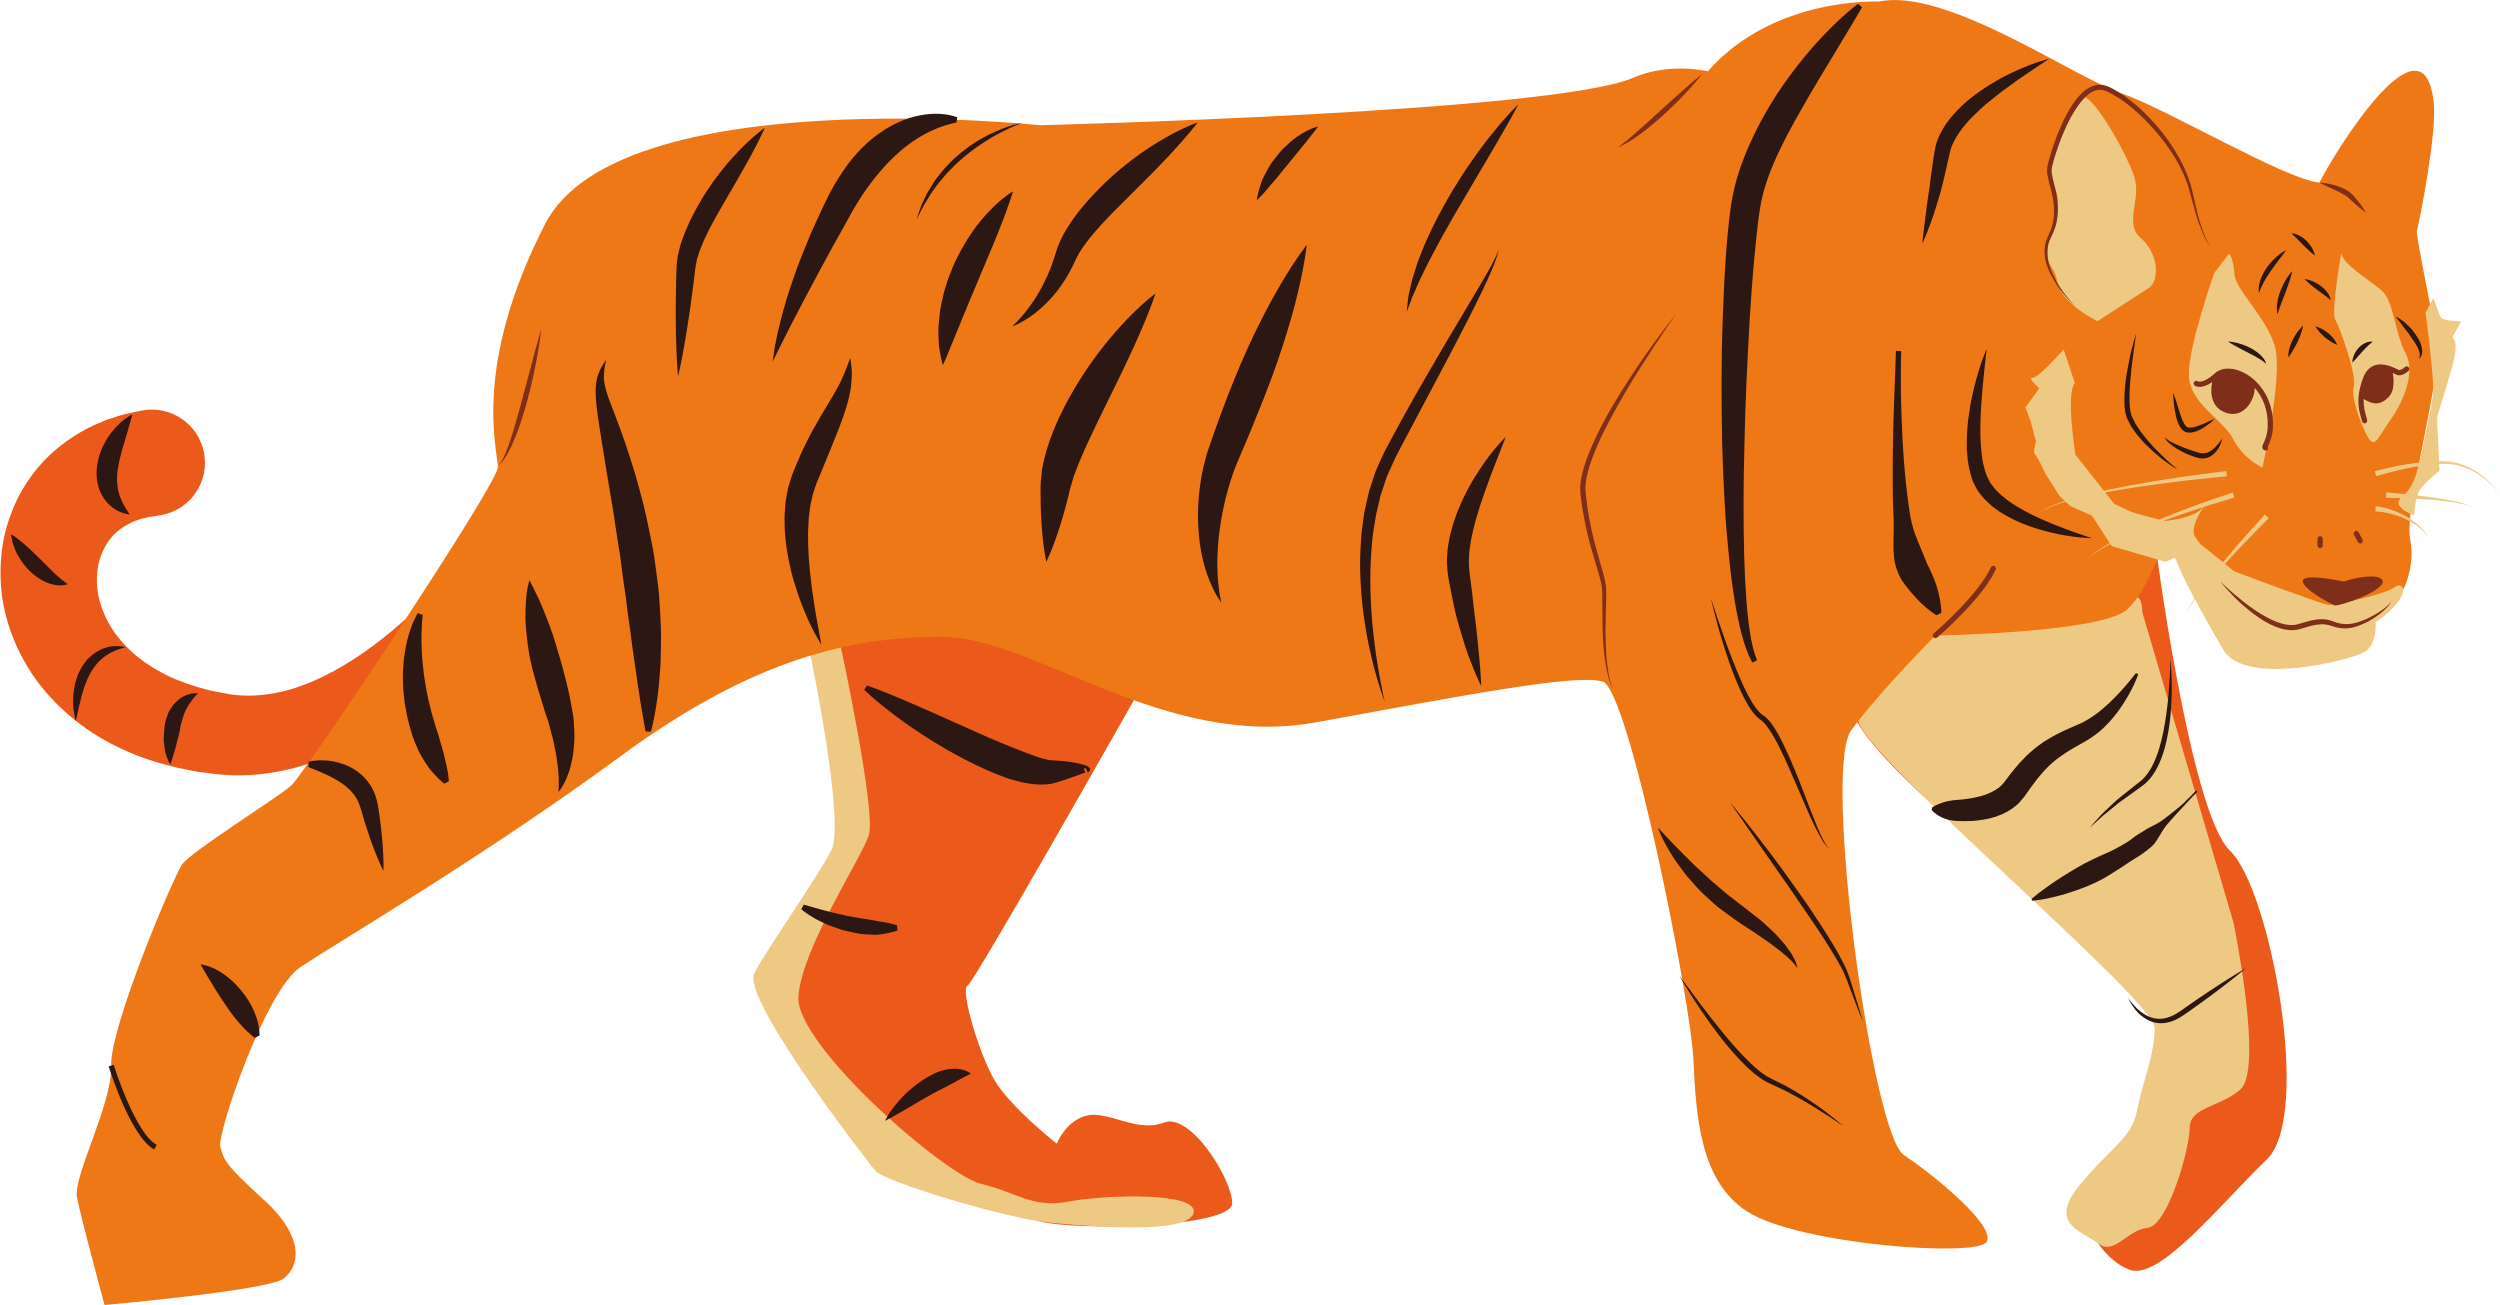
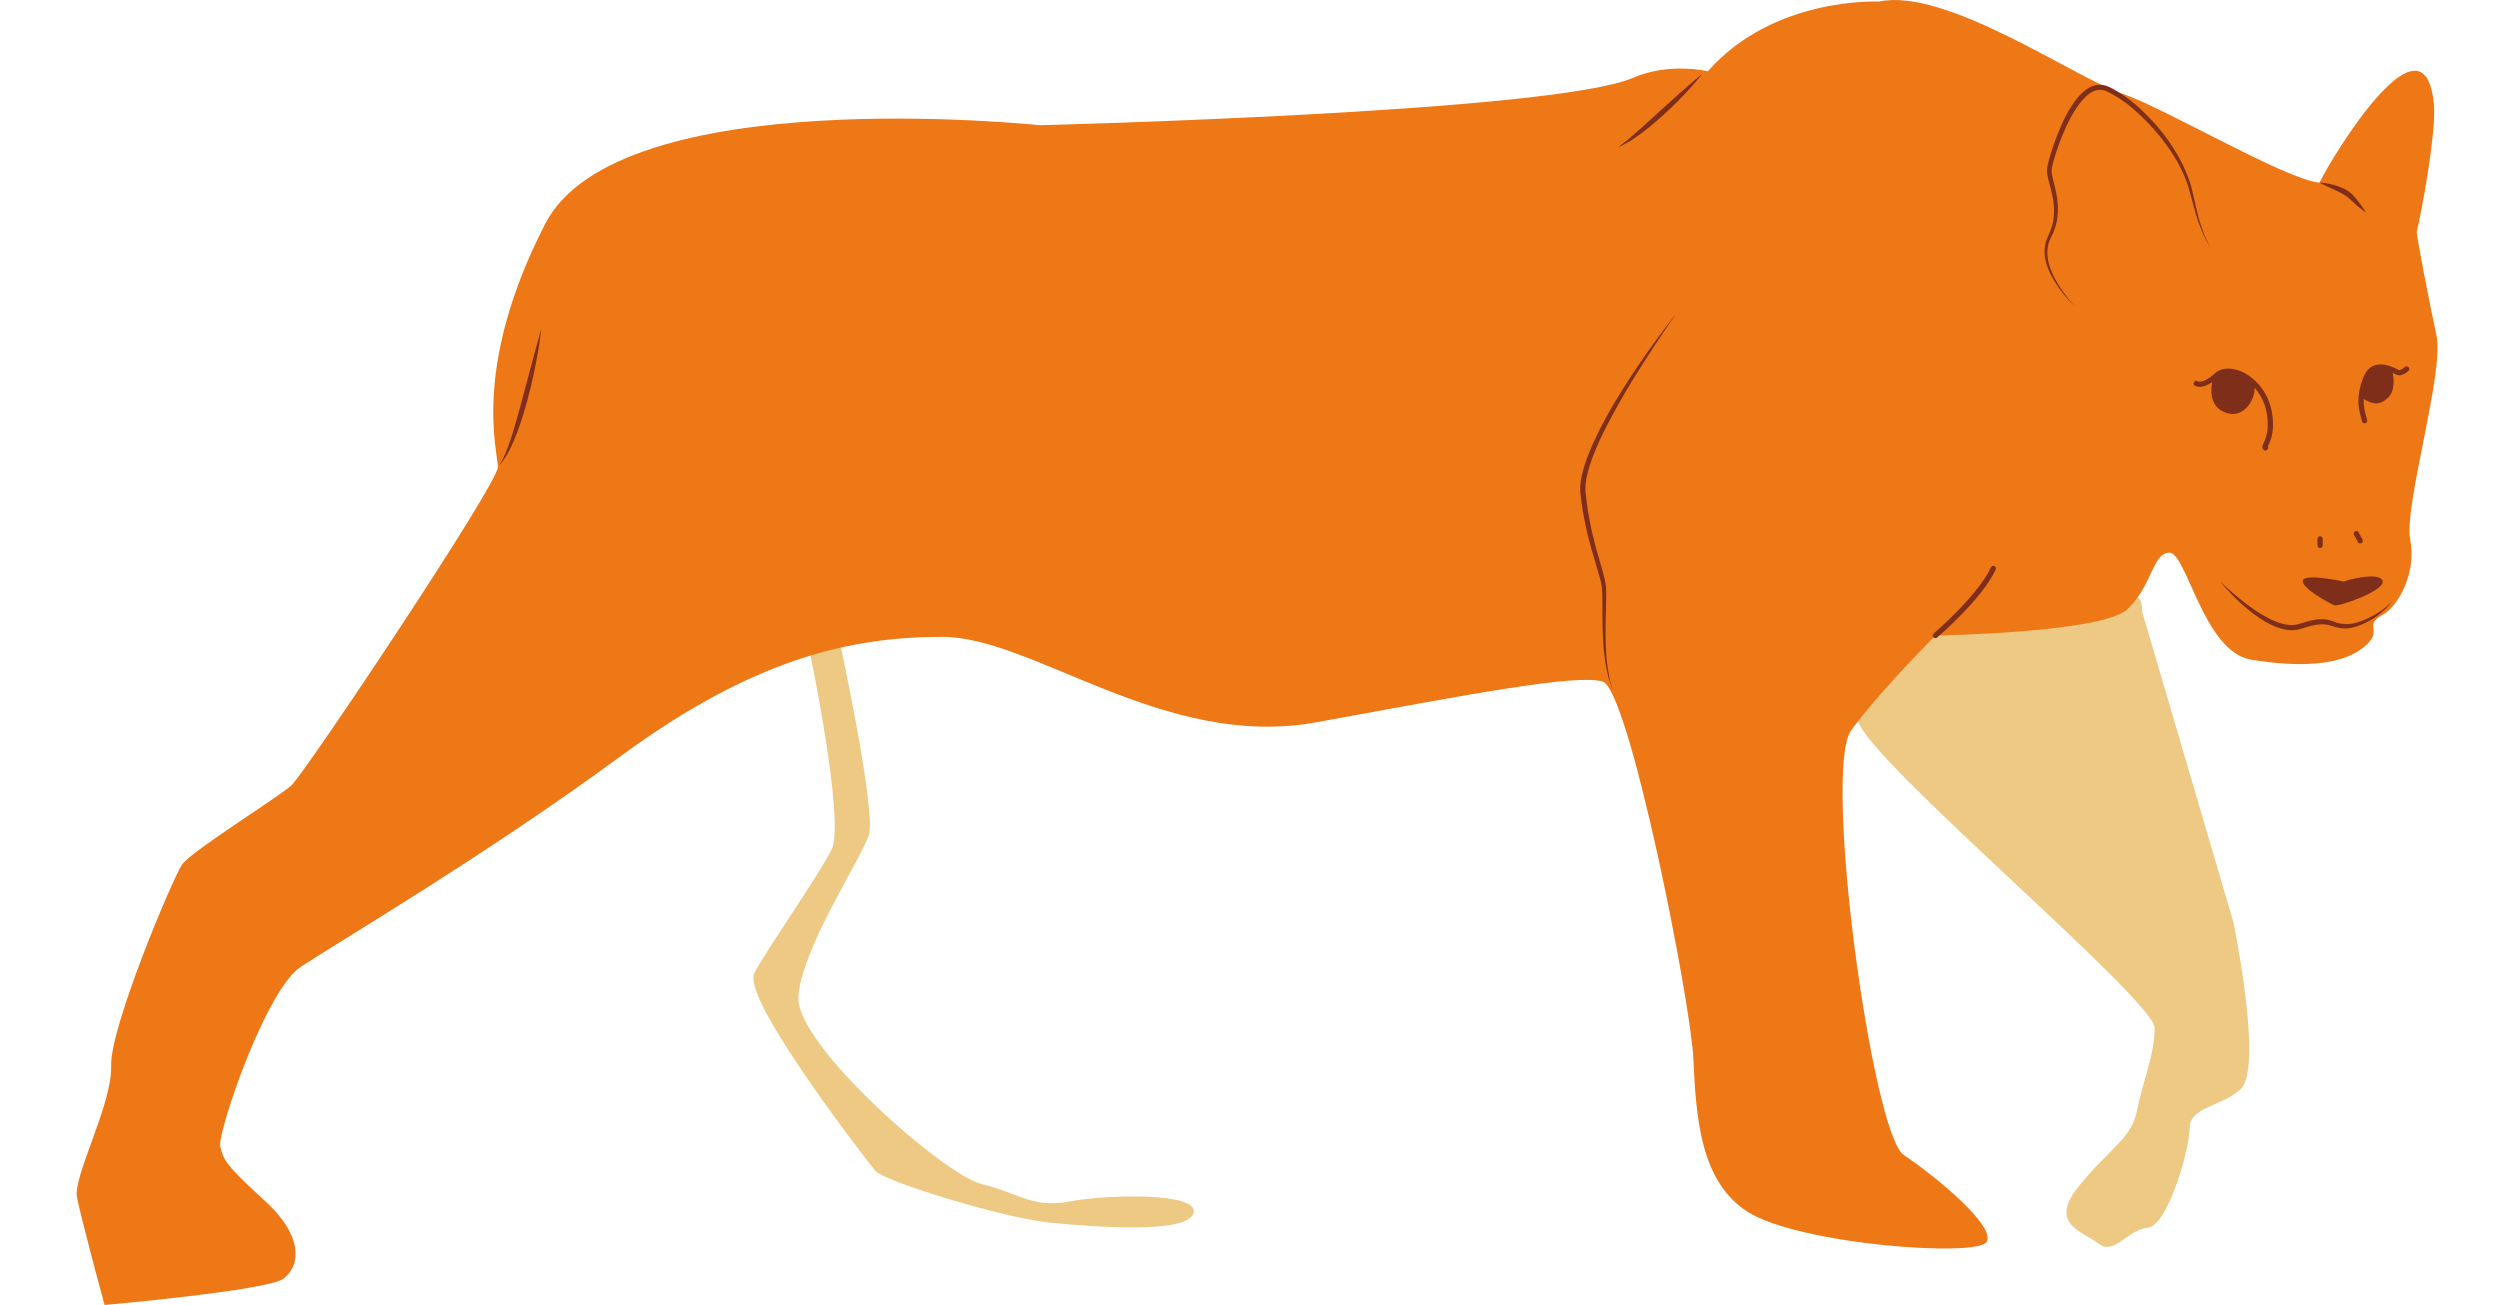
<svg xmlns="http://www.w3.org/2000/svg" height="248.1" preserveAspectRatio="xMidYMid meet" version="1.0" viewBox="-0.1 0.0 475.2 248.1" width="475.2" zoomAndPan="magnify">
  <defs>
    <clipPath id="a">
      <path d="M 14 0 L 464 0 L 464 248.051 L 14 248.051 Z M 14 0" />
    </clipPath>
    <clipPath id="b">
      <path d="M 384 18 L 475.121 18 L 475.121 128 L 384 128 Z M 384 18" />
    </clipPath>
  </defs>
  <g>
    <g id="change1_1">
-       <path d="M 127.059 53.539 C 125.086 52.547 122.68 53.336 121.684 55.309 L 121.637 55.406 C 121.637 55.406 121.289 56.09 120.641 57.379 C 119.973 58.676 118.977 60.582 117.656 62.988 C 115.02 67.801 111.117 74.621 105.98 82.48 C 103.41 86.406 100.535 90.586 97.344 94.871 C 94.148 99.148 90.648 103.543 86.805 107.82 C 82.965 112.094 78.793 116.277 74.285 120.016 C 69.785 123.746 64.922 127.031 59.898 129.266 C 54.879 131.527 49.75 132.559 45.027 132.133 C 44.496 132.094 43.969 132.004 43.445 131.938 L 43.379 131.926 L 43.234 131.898 L 42.949 131.844 L 42.375 131.734 L 41.23 131.52 L 40.086 131.301 L 39.801 131.246 L 39.145 131.059 C 38.566 130.902 37.984 130.746 37.41 130.59 C 35.008 129.816 32.586 128.961 30.535 127.793 C 26.309 125.582 23.113 122.539 21.055 119.316 C 19.078 116.055 18.16 112.621 18.328 109.676 C 18.414 106.715 19.422 104.348 20.641 102.707 C 21.855 101.039 23.359 100.066 24.727 99.398 C 25.383 99.031 26.105 98.867 26.672 98.633 C 27.32 98.512 27.824 98.336 28.285 98.266 C 29.223 98.152 29.711 98.059 29.711 98.059 L 30.629 97.887 L 30.668 97.879 C 36.145 96.828 39.734 91.531 38.68 86.055 C 37.625 80.574 32.332 76.984 26.852 78.039 C 26.852 78.039 25.777 78.246 23.785 78.691 C 22.785 78.93 21.547 79.355 20.113 79.82 C 18.684 80.426 17.039 81.055 15.289 82.105 C 11.812 84.098 7.727 87.332 4.695 92.199 C 3.145 94.598 1.961 97.387 1.102 100.379 C 0.254 103.383 -0.078 106.617 0.016 109.914 C 0.172 116.539 2.59 123.363 6.723 129.16 C 10.91 134.926 16.816 139.562 23.359 142.492 C 26.633 144.047 30.023 145.051 33.531 145.914 C 34.449 146.102 35.371 146.285 36.297 146.473 L 37.34 146.672 L 37.625 146.707 L 38.781 146.855 C 39.637 146.969 40.492 147.078 41.352 147.188 C 42.324 147.254 43.293 147.348 44.266 147.363 C 48.16 147.461 52.047 146.961 55.719 146.004 C 59.398 145.055 62.844 143.621 66.059 141.957 C 72.496 138.602 77.992 134.289 82.875 129.734 C 87.754 125.164 92.027 120.309 95.883 115.465 C 99.738 110.617 103.145 105.758 106.227 101.074 C 109.297 96.391 112.023 91.867 114.434 87.648 C 119.258 79.203 122.84 71.969 125.258 66.855 C 126.465 64.297 127.375 62.266 127.992 60.871 C 128.602 59.449 128.93 58.695 128.93 58.695 C 129.754 56.77 128.953 54.496 127.059 53.539 Z M 221.113 213.383 C 216.113 215.383 210.449 211.051 206.449 212.051 C 202.449 213.051 200.781 217.383 200.781 217.383 C 200.781 217.383 191.781 210.383 188.781 205.051 C 185.781 199.715 182.449 188.051 183.781 187.383 C 185.113 186.715 215.449 133.051 215.449 133.051 C 215.449 133.051 174.781 93.215 156.449 123.551 C 156.449 123.551 162.781 155.715 157.781 164.051 C 152.781 172.383 144.281 183.051 146.281 187.051 C 148.281 191.051 166.449 221.383 166.449 221.383 C 166.449 221.383 190.449 230.051 197.113 232.051 C 203.781 234.051 234.113 233.383 234.113 228.715 C 234.113 224.051 226.113 211.383 221.113 213.383 Z M 430.781 220.383 C 422.113 228.715 410.449 243.383 404.781 241.383 C 399.113 239.383 394.449 230.715 396.781 227.051 C 399.113 223.383 410.113 216.051 411.113 209.715 C 412.113 203.383 409.449 189.383 406.781 185.715 C 404.113 182.051 350.449 143.715 351.781 133.383 C 353.113 123.051 368.113 114.383 379.781 109.715 C 391.449 105.051 409.449 102.383 409.449 102.383 C 409.449 102.383 416.113 154.383 423.781 161.715 C 431.449 169.051 439.449 212.051 430.781 220.383" fill="#eb591b" />
-     </g>
+       </g>
    <g id="change2_2">
      <path d="M 203.113 228.383 C 196.113 229.715 193.449 226.715 186.449 225.051 C 179.449 223.383 151.031 198.551 151.656 189.426 C 152.281 180.301 163.531 163.301 165.031 158.801 C 166.531 154.301 159.531 122.051 159.531 122.051 L 153.781 123.715 C 153.781 123.715 160.613 156.215 157.949 161.551 C 155.281 166.883 142.438 185.109 143.156 185.551 C 142.074 191.426 164.746 220.707 166.281 222.551 C 167.949 224.551 190.824 231.594 199.656 232.426 C 208.488 233.258 225.781 234.551 226.781 230.551 C 227.781 226.551 210.113 227.051 203.113 228.383 Z M 425.781 207.051 C 422.113 210.383 416.113 210.383 416.113 214.383 C 416.113 218.383 411.949 233.051 408.113 233.383 C 404.281 233.715 401.781 238.715 398.781 236.383 C 395.781 234.051 389.113 232.715 395.113 225.383 C 401.113 218.051 405.113 216.383 406.113 211.051 C 407.113 205.715 409.449 200.715 409.449 195.383 C 409.449 190.051 354.781 144.383 353.113 137.051 C 351.449 129.715 349.113 127.715 357.113 122.715 C 365.113 117.715 385.449 118.051 388.449 117.383 C 391.449 116.715 403.113 116.051 405.113 114.051 C 407.113 112.051 407.113 116.383 407.113 116.383 L 424.449 175.383 C 426.113 183.715 429.449 203.715 425.781 207.051" fill="#eec983" />
    </g>
    <g clip-path="url(#a)" id="change3_1">
      <path d="M 458.031 102.551 C 459.281 108.801 455.773 115.266 452.781 116.883 C 448.781 119.051 453.449 119.715 448.949 123.215 C 444.688 126.531 436.781 126.883 427.781 125.383 C 418.781 123.883 415.531 105.051 412.281 105.051 C 409.031 105.051 409.031 111.301 404.281 115.801 C 399.531 120.301 367.781 120.801 367.781 120.801 C 367.781 120.801 357.281 131.301 351.781 138.801 C 346.281 146.301 355.781 215.551 361.781 219.551 C 367.781 223.551 379.281 233.051 377.531 236.051 C 375.781 239.051 341.781 236.551 332.031 230.301 C 323.078 224.559 322.281 212.301 321.781 201.301 C 321.281 190.301 309.531 131.051 304.531 129.551 C 299.531 128.051 278.781 132.051 250.031 137.301 C 221.281 142.551 196.281 121.051 179.031 121.051 C 161.781 121.051 143.281 125.051 117.781 143.801 C 92.281 162.551 63.781 179.301 57.031 183.801 C 50.281 188.301 41.031 215.801 41.781 218.051 C 42.531 220.301 42.031 220.801 50.031 228.051 C 58.031 235.301 56.781 240.801 53.781 243.051 C 50.781 245.301 19.781 248.051 19.781 248.051 C 19.781 248.051 15.281 231.551 14.531 227.551 C 13.781 223.551 21.281 209.801 21.031 202.551 C 20.781 195.301 32.781 166.801 34.531 164.301 C 36.281 161.801 52.781 151.551 55.281 149.301 C 57.781 147.051 94.531 92.051 94.531 88.801 C 94.531 85.551 89.531 69.801 103.531 42.551 C 117.531 15.301 197.531 23.801 197.531 23.801 C 197.531 23.801 295.113 21.383 310.281 14.801 C 317.246 11.777 324.531 13.551 324.531 13.551 C 337.031 -0.699 357.031 0.301 357.031 0.301 C 369.781 -2.449 394.281 14.801 403.281 17.801 C 411.297 20.473 434.363 34.156 440.781 34.715 C 443.348 29.5 460.738 0.965 462.531 19.801 C 463.039 25.156 460.086 40.793 459.281 44.008 C 459.156 44.508 461.531 56.801 463.031 63.801 C 464.531 70.801 456.781 96.301 458.031 102.551" fill="#ee7716" />
    </g>
    <g clip-path="url(#b)" id="change2_1">
-       <path d="M 460.633 100.863 C 460.449 100.641 460.234 100.414 459.992 100.191 C 459.758 99.961 459.508 99.715 459.219 99.496 C 458.668 99.035 458.031 98.586 457.359 98.207 C 456.023 97.418 454.547 96.887 453.414 96.594 C 452.293 96.289 451.48 96.219 451.48 96.219 L 451.418 97.215 C 451.418 97.215 452.129 97.219 453.234 97.418 C 453.781 97.508 454.414 97.664 455.086 97.859 C 455.75 98.07 456.453 98.32 457.125 98.648 C 457.805 98.961 458.453 99.344 459.027 99.75 C 459.328 99.938 459.59 100.156 459.836 100.363 C 460.094 100.562 460.324 100.766 460.52 100.973 C 460.934 101.359 461.242 101.719 461.449 101.98 C 461.66 102.238 461.781 102.383 461.781 102.383 C 461.781 102.383 461.672 102.227 461.48 101.953 C 461.297 101.676 461.02 101.289 460.633 100.863 Z M 469.535 96.273 C 469.125 96.047 468.496 95.809 467.723 95.594 C 466.18 95.16 464.074 94.789 461.961 94.492 C 457.73 93.902 453.469 93.605 453.469 93.605 L 453.43 94.602 C 453.43 94.602 457.672 94.652 461.906 94.992 C 464.02 95.16 466.133 95.406 467.688 95.746 C 468.461 95.914 469.098 96.109 469.516 96.312 C 469.938 96.508 470.113 96.715 470.113 96.715 C 470.113 96.715 469.949 96.496 469.535 96.273 Z M 474.484 93.18 C 474.277 92.887 474.004 92.555 473.664 92.188 C 473.348 91.801 472.918 91.438 472.477 91.012 C 472.012 90.613 471.48 90.211 470.902 89.805 C 470.598 89.625 470.285 89.438 469.965 89.25 C 469.801 89.156 469.641 89.062 469.473 88.965 L 468.953 88.742 C 468.602 88.594 468.242 88.441 467.883 88.289 C 467.496 88.125 467.105 88.062 466.707 87.941 C 466.305 87.867 465.898 87.816 465.488 87.754 L 464.258 87.668 C 460.953 87.594 457.707 88.16 455.301 88.633 C 452.895 89.121 451.305 89.57 451.305 89.57 L 451.59 90.527 C 451.59 90.527 453.121 90.031 455.48 89.457 C 457.836 88.898 461.027 88.219 464.25 88.168 L 465.449 88.203 C 465.844 88.25 466.242 88.285 466.629 88.344 C 467.004 88.438 467.406 88.492 467.746 88.621 C 468.113 88.762 468.477 88.898 468.836 89.035 L 469.363 89.238 L 469.848 89.496 C 470.164 89.668 470.477 89.84 470.777 90.004 C 471.359 90.379 471.902 90.754 472.375 91.133 C 472.828 91.535 473.27 91.879 473.598 92.254 C 473.949 92.602 474.234 92.922 474.453 93.203 C 474.906 93.754 475.113 94.105 475.113 94.105 C 475.113 94.105 474.918 93.746 474.484 93.18 Z M 427.844 100.633 C 426.305 102.336 424.289 104.637 422.336 106.988 C 421.336 108.148 420.414 109.371 419.516 110.488 C 418.621 111.605 417.867 112.719 417.18 113.633 C 416.5 114.555 416.043 115.402 415.672 115.957 C 415.316 116.523 415.113 116.848 415.113 116.848 C 415.113 116.848 415.332 116.531 415.711 115.98 C 416.102 115.441 416.59 114.617 417.305 113.727 C 418.027 112.84 418.824 111.766 419.762 110.688 C 420.703 109.609 421.668 108.434 422.711 107.316 C 424.754 105.055 426.855 102.844 428.457 101.211 C 430.055 99.574 431.141 98.508 431.141 98.508 L 430.422 97.809 C 430.422 97.809 429.375 98.926 427.844 100.633 Z M 424.305 93.625 C 424.305 93.625 416.961 95.973 409.859 98.957 C 408.977 99.34 408.082 99.699 407.223 100.098 C 406.363 100.492 405.508 100.863 404.699 101.27 C 403.887 101.664 403.105 102.043 402.379 102.441 C 401.645 102.824 400.961 103.199 400.344 103.582 C 399.723 103.945 399.156 104.289 398.684 104.637 C 398.207 104.977 397.762 105.234 397.457 105.527 C 396.816 106.07 396.449 106.383 396.449 106.383 C 396.449 106.383 396.824 106.086 397.48 105.562 C 397.797 105.281 398.25 105.039 398.734 104.711 C 399.215 104.383 399.789 104.059 400.422 103.719 C 401.047 103.355 401.742 103.008 402.484 102.648 C 403.219 102.277 404.012 101.922 404.836 101.559 C 405.648 101.18 406.512 100.836 407.383 100.473 C 408.25 100.102 409.152 99.773 410.047 99.422 C 417.215 96.68 424.594 94.582 424.594 94.582 Z M 423.164 90.547 L 423.066 89.551 C 423.066 89.551 413.711 90.602 404.465 92.332 C 399.848 93.199 395.25 94.238 391.906 95.383 C 390.238 95.953 388.887 96.555 388.02 97.113 C 387.793 97.234 387.617 97.391 387.461 97.512 C 387.297 97.629 387.168 97.738 387.082 97.848 C 386.895 98.051 386.797 98.156 386.797 98.156 C 386.797 98.156 386.898 98.051 387.09 97.855 C 387.18 97.75 387.309 97.645 387.473 97.531 C 387.637 97.414 387.812 97.266 388.039 97.148 C 388.918 96.617 390.277 96.055 391.957 95.531 C 395.312 94.48 399.922 93.566 404.551 92.824 C 413.816 91.344 423.164 90.547 423.164 90.547 Z M 466.113 64.301 C 465.781 64.133 467.863 61.215 467.613 61.051 C 467.547 61.004 464.156 61.133 463.781 60.215 C 463.031 58.383 462.449 56.633 462.449 56.633 L 460.949 59.465 C 460.949 59.465 462.699 72.383 462.363 75.051 C 462.031 77.715 460.52 84.355 460.199 85.965 C 459.531 89.301 458.781 92.633 456.449 94.465 C 454.113 96.301 458.781 97.965 458.781 97.965 C 458.781 97.965 458.949 94.301 459.949 92.965 C 460.949 91.633 463.613 89.465 463.613 89.465 L 463.113 79.465 L 465.949 69.965 C 465.949 69.965 467.449 64.965 466.113 64.301 Z M 455.031 111.633 C 453.113 113.051 443.699 115.051 442.449 114.965 C 441.414 114.898 428.867 110.211 424.562 108.594 L 418.625 103.781 C 418.461 103.414 418.629 104.273 417.145 102.035 C 415.656 99.801 420.551 94.082 418.531 96.551 C 417.297 98.059 414.035 98.738 411.336 99.047 C 409 98.41 406.324 97.688 405.781 97.551 C 405.203 97.406 403.293 96.512 401.781 95.781 C 398.566 91.754 394.406 86.426 394.406 86.426 C 394.406 86.426 392.531 74.926 394.281 72.801 L 392.156 66.426 C 392.156 66.426 392.047 66.551 391.855 66.766 C 390.789 67.941 387.234 71.801 386.281 71.801 C 385.156 71.801 387.531 73.801 387.531 73.801 L 384.906 77.426 L 385.906 80.176 L 386.906 83.926 C 386.906 83.926 386.281 86.176 386.656 86.301 C 387.031 86.426 388.781 90.176 388.781 90.176 L 391.406 94.301 L 393.406 96.176 L 397.566 98.039 L 401.281 103.801 L 411.531 106.801 C 411.531 106.801 412.309 106.445 413.348 105.988 C 415.012 110.879 422.449 123.383 422.449 123.383 C 426.363 130.633 446.699 125.465 449.281 123.965 C 451.863 122.465 451.449 118.301 451.449 118.301 C 458.613 113.301 456.949 110.215 455.031 111.633 Z M 447.281 73.551 C 446.613 75.883 449.613 83.215 450.613 83.883 C 451.613 84.551 452.113 82.883 454.449 79.551 C 456.781 76.215 459.113 70.715 457.113 67.051 C 455.113 63.383 454.949 57.215 452.613 55.215 C 450.281 53.215 444.949 50.051 444.949 48.051 C 444.949 48.051 442.949 59.215 443.781 60.715 C 444.613 62.215 447.949 71.215 447.281 73.551 Z M 424.449 83.551 C 426.281 87.215 429.949 88.883 429.949 88.883 C 429.949 88.883 433.949 71.215 432.281 65.715 C 430.613 60.215 424.781 55.051 424.613 52.051 C 424.449 49.051 423.613 48.215 423.613 48.215 L 420.781 51.883 C 420.781 51.883 415.781 66.051 415.949 71.383 C 416.113 76.715 422.613 79.883 424.449 83.551 Z M 390.449 41.551 C 393.449 31.715 383.281 37.715 395.949 18.383 C 398.281 18.715 404.949 30.551 405.781 34.383 C 406.613 38.215 403.781 42.715 406.781 45.215 C 409.781 47.715 410.613 52.551 408.613 54.551 L 398.613 61.051 C 398.613 61.051 391.613 57.715 390.949 53.551 C 390.281 49.383 387.449 51.383 390.449 41.551" fill="#eec983" />
-     </g>
+       </g>
    <g id="change4_1">
      <path d="M 322.738 14.637 C 323.191 14.262 323.449 14.051 323.449 14.051 C 323.449 14.051 323.25 14.32 322.875 14.77 C 322.492 15.211 321.977 15.871 321.297 16.609 C 320.633 17.359 319.836 18.215 318.949 19.098 C 318.082 20 317.105 20.91 316.121 21.816 C 315.145 22.727 314.109 23.578 313.137 24.367 C 312.18 25.18 311.184 25.82 310.367 26.402 C 309.965 26.703 309.562 26.934 309.195 27.121 C 308.836 27.316 308.523 27.488 308.266 27.629 C 307.746 27.906 307.449 28.051 307.449 28.051 C 307.449 28.051 307.703 27.828 308.16 27.465 C 308.609 27.086 309.289 26.625 310.023 25.941 C 310.754 25.262 311.664 24.555 312.566 23.695 C 313.477 22.848 314.488 21.996 315.449 21.078 C 316.438 20.188 317.422 19.297 318.344 18.465 C 319.277 17.637 320.148 16.863 320.898 16.203 C 321.66 15.555 322.293 15.012 322.738 14.637 Z M 316.418 62.328 C 317.688 60.648 318.449 59.715 318.449 59.715 C 318.449 59.715 317.766 60.707 316.574 62.441 C 315.383 64.172 313.738 66.688 311.801 69.727 C 309.863 72.762 307.715 76.375 305.621 80.344 C 304.582 82.328 303.578 84.422 302.738 86.605 C 302.309 87.695 301.949 88.812 301.664 89.949 C 301.371 91.078 301.207 92.246 301.266 93.359 C 301.355 94.488 301.559 95.727 301.695 96.902 C 301.91 98.066 302.098 99.227 302.344 100.375 C 302.836 102.676 303.453 104.906 304.09 107.066 C 304.41 108.145 304.73 109.215 304.969 110.297 L 305.109 111.125 C 305.133 111.27 305.156 111.379 305.176 111.555 L 305.188 111.953 C 305.203 112.484 305.23 113.004 305.207 113.531 C 305.172 115.637 305.086 117.559 305.082 119.363 C 305.055 120.266 305.109 121.125 305.113 121.941 C 305.105 122.766 305.156 123.539 305.215 124.266 C 305.273 125.727 305.496 126.98 305.656 128.016 C 305.715 128.539 305.84 128.988 305.949 129.383 C 306.059 129.773 306.148 130.109 306.223 130.383 C 306.371 130.926 306.449 131.215 306.449 131.215 C 306.449 131.215 306.352 130.934 306.172 130.398 C 306.078 130.133 305.969 129.801 305.836 129.414 C 305.695 129.027 305.547 128.578 305.465 128.055 C 305.254 127.023 304.973 125.766 304.844 124.301 C 304.641 122.84 304.574 121.18 304.52 119.371 C 304.473 117.57 304.5 115.586 304.477 113.559 C 304.488 113.055 304.445 112.527 304.414 112 L 304.391 111.602 L 304.32 111.238 L 304.172 110.477 C 303.898 109.449 303.598 108.391 303.262 107.312 C 302.602 105.156 301.953 102.902 301.434 100.574 C 301.168 99.41 300.965 98.219 300.738 97.031 C 300.586 95.828 300.383 94.691 300.27 93.426 C 300.211 92.141 300.414 90.895 300.727 89.715 C 301.039 88.531 301.422 87.379 301.871 86.27 C 302.75 84.039 303.789 81.934 304.859 79.938 C 307.004 75.945 309.32 72.418 311.332 69.418 C 313.352 66.422 315.156 64.016 316.418 62.328 Z M 454.227 114.57 C 454.379 114.348 454.449 114.215 454.449 114.215 C 454.449 114.215 454.395 114.352 454.27 114.598 C 454.129 114.832 453.906 115.176 453.539 115.543 C 452.824 116.281 451.688 117.246 450.117 118.086 C 449.336 118.5 448.449 118.906 447.449 119.184 C 446.961 119.336 446.363 119.422 445.863 119.457 C 445.27 119.438 444.719 119.438 444.145 119.277 C 443.57 119.16 443.047 118.934 442.539 118.812 C 442.031 118.695 441.531 118.625 440.996 118.672 C 439.941 118.715 438.859 119.027 437.734 119.387 C 437.203 119.547 436.57 119.738 435.93 119.777 C 435.297 119.82 434.676 119.742 434.078 119.633 C 432.891 119.375 431.816 118.891 430.832 118.363 C 428.867 117.285 427.281 115.953 425.965 114.793 C 424.648 113.625 423.672 112.531 422.98 111.777 C 422.301 111.016 421.949 110.551 421.949 110.551 C 421.949 110.551 422.367 110.957 423.117 111.645 C 423.863 112.336 424.969 113.281 426.324 114.363 C 427.684 115.441 429.344 116.613 431.238 117.586 C 432.188 118.066 433.215 118.461 434.27 118.688 C 434.801 118.777 435.336 118.84 435.863 118.797 C 436.383 118.762 436.871 118.609 437.453 118.43 C 438.02 118.273 438.551 118.078 439.145 117.957 C 439.754 117.863 440.336 117.684 440.961 117.707 C 441.57 117.656 442.211 117.754 442.785 117.914 C 443.367 118.078 443.863 118.312 444.359 118.422 C 444.836 118.586 445.371 118.574 445.816 118.637 C 446.367 118.629 446.797 118.586 447.273 118.477 C 448.215 118.273 449.09 117.938 449.867 117.582 C 451.422 116.852 452.648 116.066 453.406 115.402 C 453.789 115.074 454.059 114.781 454.227 114.57 Z M 423.031 78.465 C 419.543 77.277 420.219 73.453 420.406 72.633 C 418.254 74.098 417.188 73.379 417.055 73.277 C 416.84 73.105 416.801 72.789 416.973 72.574 C 417.137 72.363 417.441 72.32 417.656 72.477 C 417.711 72.508 418.68 72.988 420.945 70.93 C 422.121 69.859 424.098 69.77 426.102 70.691 C 428.902 71.98 432.113 75.469 431.949 81.062 C 431.895 82.844 431.363 84.008 431.074 84.633 C 431.039 84.715 430.996 84.805 430.965 84.883 C 431.027 84.992 431.051 85.129 431.016 85.266 C 430.953 85.484 430.754 85.633 430.531 85.633 C 430.488 85.633 430.445 85.629 430.402 85.613 C 430.207 85.562 430.055 85.438 429.977 85.27 C 429.828 84.953 429.969 84.645 430.164 84.219 C 430.441 83.617 430.902 82.609 430.949 81.035 C 431.043 77.809 429.922 75.355 428.449 73.695 C 428.637 75.516 426.656 79.699 423.031 78.465 Z M 457.703 70.5 C 457.496 70.688 456.43 71.613 455.523 71.27 C 455.438 71.234 455.305 71.172 455.133 71.09 C 455.004 71.023 454.844 70.949 454.676 70.871 C 454.684 70.875 454.691 70.879 454.699 70.883 C 454.699 70.883 455.449 74.008 453.863 75.551 C 452.281 77.09 450.863 76.883 449.281 75.883 C 449.254 75.863 449.227 75.84 449.199 75.816 C 449.129 77.199 449.406 78.238 449.688 79.242 C 449.742 79.445 449.797 79.645 449.848 79.84 C 449.918 80.105 449.758 80.383 449.492 80.449 C 449.449 80.461 449.406 80.469 449.363 80.469 C 449.145 80.469 448.941 80.316 448.883 80.094 L 448.723 79.512 C 448.227 77.723 447.66 75.695 449.062 71.879 C 449.508 70.672 450.199 69.871 451.133 69.5 C 452.809 68.828 454.746 69.781 455.574 70.191 C 455.707 70.254 455.809 70.309 455.875 70.332 C 456.086 70.402 456.66 70.102 457.027 69.766 C 457.234 69.578 457.551 69.594 457.734 69.797 C 457.922 70 457.906 70.312 457.703 70.5 Z M 101.633 66.648 C 102.301 64.188 102.781 62.551 102.781 62.551 C 102.781 62.551 102.742 62.977 102.645 63.715 C 102.535 64.453 102.41 65.512 102.18 66.77 C 101.949 68.023 101.703 69.496 101.359 71.059 C 101.031 72.621 100.621 74.273 100.188 75.926 C 99.973 76.75 99.719 77.566 99.488 78.375 C 99.258 79.184 98.977 79.965 98.734 80.727 C 98.223 82.246 97.637 83.629 97.117 84.805 C 96.832 85.383 96.566 85.91 96.309 86.367 C 96.027 86.809 95.781 87.191 95.578 87.508 C 95.078 88.086 94.781 88.383 94.781 88.383 C 94.781 88.383 95.012 88.027 95.41 87.406 C 95.57 87.07 95.758 86.664 95.977 86.199 C 96.16 85.719 96.367 85.18 96.594 84.59 C 96.797 83.988 97.016 83.34 97.246 82.648 C 97.453 81.953 97.668 81.219 97.895 80.461 C 98.328 78.934 98.797 77.305 99.223 75.664 C 100.102 72.387 100.977 69.109 101.633 66.648 Z M 447.543 100.984 C 447.785 100.852 448.09 100.941 448.223 101.188 L 448.973 102.562 C 449.102 102.805 449.016 103.105 448.77 103.238 C 448.695 103.281 448.613 103.301 448.531 103.301 C 448.355 103.301 448.184 103.207 448.094 103.039 L 447.344 101.664 C 447.211 101.422 447.301 101.117 447.543 100.984 Z M 440.406 103.676 L 440.406 102.426 C 440.406 102.148 440.633 101.926 440.906 101.926 C 441.184 101.926 441.406 102.148 441.406 102.426 L 441.406 103.676 C 441.406 103.949 441.184 104.176 440.906 104.176 C 440.633 104.176 440.406 103.949 440.406 103.676 Z M 437.613 110.383 C 437.781 108.883 445.449 110.551 445.449 110.551 C 445.449 110.383 452.113 108.551 452.781 110.383 C 453.449 112.215 444.449 115.383 443.613 115.051 C 442.781 114.715 437.449 111.883 437.613 110.383 Z M 417.027 39.734 C 416.809 38.941 416.574 38.102 416.328 37.211 C 416.059 36.305 415.883 35.391 415.504 34.457 C 414.129 30.703 411.461 26.754 408 23.152 C 406.262 21.375 404.309 19.629 402.094 18.301 C 401.566 17.961 400.973 17.664 400.363 17.371 C 399.836 17.133 399.258 17.012 398.691 17.094 C 397.539 17.242 396.52 18.125 395.684 19.078 C 394.004 21.059 392.828 23.504 391.84 25.918 C 391.348 27.137 390.91 28.367 390.531 29.598 C 390.344 30.211 390.168 30.828 390.023 31.434 C 389.852 32.051 389.832 32.559 389.938 33.156 C 390.141 34.34 390.535 35.551 390.758 36.766 C 390.992 37.98 391.117 39.207 391.055 40.402 C 390.988 41.598 390.773 42.742 390.344 43.805 C 390.16 44.352 389.891 44.781 389.676 45.289 C 389.496 45.754 389.246 46.184 389.195 46.672 C 388.793 48.574 389.336 50.414 389.98 51.883 C 390.637 53.371 391.414 54.574 392.102 55.527 C 393.484 57.43 394.449 58.383 394.449 58.383 C 394.449 58.383 394.199 58.156 393.758 57.703 C 393.316 57.25 392.68 56.574 391.945 55.645 C 391.215 54.715 390.379 53.531 389.645 52.039 C 388.926 50.566 388.254 48.672 388.645 46.559 C 388.691 46.027 388.949 45.539 389.141 45.02 C 389.32 44.555 389.605 44.055 389.75 43.562 C 390.117 42.594 390.301 41.488 390.328 40.371 C 390.359 39.25 390.215 38.098 389.957 36.934 C 389.707 35.762 389.328 34.598 389.082 33.297 C 388.949 32.648 388.98 31.859 389.16 31.234 C 389.309 30.598 389.484 29.969 389.672 29.336 C 390.047 28.078 390.48 26.82 390.973 25.574 C 391.973 23.094 393.129 20.586 394.926 18.422 C 395.852 17.398 397 16.352 398.562 16.137 C 399.332 16.031 400.109 16.199 400.789 16.52 C 401.383 16.812 401.98 17.117 402.566 17.496 C 404.898 18.922 406.855 20.715 408.629 22.555 C 412.141 26.262 414.703 30.395 416.031 34.27 C 416.391 35.223 416.57 36.223 416.793 37.09 C 417.004 37.988 417.199 38.84 417.387 39.641 C 417.586 40.434 417.73 41.195 417.934 41.871 C 418.164 42.539 418.379 43.152 418.57 43.703 C 418.914 44.832 419.355 45.645 419.629 46.215 C 419.891 46.789 420.133 47.039 420.113 47.051 C 420.133 47.039 419.875 46.805 419.582 46.242 C 419.281 45.688 418.777 44.895 418.391 43.773 C 418.172 43.223 417.93 42.609 417.668 41.945 C 417.434 41.27 417.258 40.523 417.027 39.734 Z M 443.852 36.18 C 444.141 36.293 444.406 36.461 444.695 36.594 C 444.992 36.723 445.262 36.891 445.527 37.059 C 445.824 37.199 446.039 37.387 446.258 37.566 L 446.426 37.699 L 446.609 37.879 C 446.727 37.992 446.844 38.102 446.961 38.211 C 447.418 38.645 447.859 39.035 448.254 39.359 C 449.031 40.012 449.613 40.383 449.613 40.383 C 449.613 40.383 449.277 39.777 448.672 38.965 C 448.371 38.555 448.008 38.09 447.598 37.605 C 447.496 37.488 447.395 37.363 447.289 37.242 L 447.141 37.066 L 446.93 36.879 C 446.652 36.621 446.359 36.363 446.051 36.203 C 445.434 35.828 444.789 35.574 444.18 35.363 C 443.566 35.156 442.984 35.016 442.48 34.914 C 441.477 34.719 440.781 34.715 440.781 34.715 C 440.781 34.715 441.395 35.043 442.309 35.461 C 442.758 35.672 443.285 35.914 443.852 36.18 Z M 379.238 108.258 C 376.719 113.793 368.457 120.883 368.105 121.18 C 368.012 121.262 367.898 121.301 367.781 121.301 C 367.641 121.301 367.5 121.238 367.402 121.125 C 367.223 120.914 367.246 120.598 367.457 120.418 C 367.543 120.348 375.902 113.18 378.328 107.844 C 378.441 107.59 378.734 107.48 378.988 107.594 C 379.242 107.711 379.352 108.004 379.238 108.258" fill="#7f2e1a" />
    </g>
    <g id="change5_1">
-       <path d="M 344.941 209.898 C 344.113 209.309 343.184 208.715 342.203 208.086 C 341.227 207.449 340.133 206.844 339.012 206.23 C 337.895 205.684 336.645 205.098 335.582 204.492 C 335.062 204.121 334.527 203.754 334.023 203.336 C 333.535 202.891 333.016 202.48 332.551 202.004 C 331.586 201.086 330.676 200.109 329.793 199.129 C 329.359 198.629 328.93 198.137 328.504 197.648 C 328.09 197.148 327.684 196.656 327.281 196.172 C 325.691 194.215 324.234 192.363 323.027 190.738 C 321.828 189.113 320.809 187.766 320.121 186.805 C 319.43 185.848 319.031 185.301 319.031 185.301 C 319.031 185.301 320.332 187.672 322.57 191.062 C 323.707 192.742 325.039 194.703 326.594 196.719 C 327.371 197.723 328.191 198.754 329.07 199.766 C 329.953 200.77 330.875 201.773 331.859 202.727 C 332.34 203.215 332.891 203.637 333.398 204.094 C 333.93 204.531 334.508 204.918 335.07 205.312 C 336.324 206.02 337.473 206.484 338.641 207.027 C 339.746 207.613 340.828 208.133 341.828 208.711 C 342.832 209.285 343.781 209.824 344.633 210.371 C 346.348 211.43 347.766 212.344 348.742 213.008 C 349.723 213.672 350.281 214.051 350.281 214.051 C 350.281 214.051 349.781 213.598 348.859 212.852 C 347.93 212.121 346.621 211.043 344.941 209.898 Z M 283.527 51.16 C 284.027 49.996 284.352 49.047 284.547 48.398 C 284.727 47.738 284.781 47.383 284.781 47.383 C 284.781 47.383 284.68 47.734 284.426 48.355 C 284.156 48.973 283.707 49.852 283.102 50.953 C 281.891 53.16 280.031 56.242 277.82 59.957 C 275.598 63.664 273.016 68 270.328 72.695 C 268.996 75.051 267.59 77.465 266.242 79.969 C 265.562 81.219 264.883 82.48 264.195 83.742 L 263.176 85.645 C 262.844 86.301 262.547 86.988 262.23 87.664 C 261.934 88.348 261.613 89.02 261.332 89.707 L 260.645 91.82 C 260.434 92.527 260.156 93.215 260 93.934 C 259.844 94.645 259.684 95.359 259.523 96.07 C 259.156 97.48 259.016 98.914 258.832 100.32 C 258.605 101.727 258.594 103.125 258.496 104.496 C 258.352 107.238 258.449 109.891 258.633 112.391 C 258.809 114.887 259.117 117.234 259.48 119.383 C 259.824 121.535 260.242 123.488 260.66 125.203 C 261.051 126.926 261.484 128.402 261.848 129.613 C 262.199 130.832 262.539 131.766 262.758 132.406 C 262.992 133.043 263.113 133.383 263.113 133.383 C 263.113 133.383 262.77 131.98 262.305 129.504 C 262.066 128.266 261.801 126.762 261.547 125.027 C 261.414 124.164 261.273 123.246 261.172 122.27 C 261.059 121.297 260.906 120.277 260.824 119.203 C 260.613 117.07 260.465 114.75 260.395 112.301 C 260.328 109.852 260.383 107.27 260.574 104.621 C 260.707 103.301 260.758 101.945 261.016 100.605 C 261.238 99.262 261.402 97.891 261.762 96.555 C 261.918 95.883 262.074 95.203 262.23 94.527 C 262.387 93.848 262.656 93.203 262.863 92.535 L 263.523 90.551 C 263.797 89.91 264.102 89.285 264.391 88.648 C 264.684 88.016 264.945 87.375 265.254 86.746 L 266.258 84.836 C 266.926 83.57 267.594 82.309 268.258 81.055 C 269.586 78.551 270.895 76.09 272.156 73.703 C 274.695 68.938 277.055 64.477 279.012 60.613 C 280.984 56.762 282.547 53.496 283.527 51.16 Z M 248.766 24.652 C 248.438 24.809 248.062 24.992 247.672 25.215 C 247.273 25.434 246.879 25.707 246.453 25.996 C 246.035 26.297 245.582 26.602 245.176 26.984 C 244.758 27.355 244.336 27.746 243.914 28.156 C 243.473 28.551 243.125 29.035 242.734 29.484 C 242.367 29.953 241.992 30.418 241.648 30.891 C 241.316 31.371 241.043 31.887 240.766 32.371 C 240.492 32.855 240.246 33.336 240.02 33.793 C 239.773 34.238 239.652 34.723 239.504 35.145 C 239.215 35.996 239.039 36.723 238.926 37.234 C 238.816 37.746 238.781 38.051 238.781 38.051 C 238.781 38.051 239.023 37.848 239.395 37.473 C 239.766 37.102 240.277 36.566 240.816 35.902 C 241.098 35.578 241.359 35.199 241.703 34.848 C 242.031 34.484 242.367 34.098 242.699 33.691 C 243.023 33.281 243.355 32.859 243.699 32.43 C 244.066 32.02 244.418 31.59 244.773 31.16 C 245.125 30.73 245.441 30.273 245.812 29.871 C 246.172 29.457 246.512 29.039 246.836 28.625 C 247.148 28.199 247.492 27.828 247.797 27.453 C 248.098 27.066 248.383 26.703 248.648 26.367 C 249.199 25.715 249.625 25.113 249.949 24.715 C 250.266 24.293 250.449 24.051 250.449 24.051 C 250.449 24.051 250.145 24.102 249.648 24.285 C 249.406 24.383 249.082 24.48 248.766 24.652 Z M 320.418 166.367 C 320.77 166.789 321.145 167.203 321.52 167.633 C 322.277 168.48 323.047 169.379 323.949 170.168 C 324.836 170.977 325.703 171.84 326.668 172.586 C 327.652 173.312 328.629 174.047 329.609 174.738 C 330.52 175.387 331.52 176.031 332.441 176.633 C 333.402 177.234 334.234 177.828 335.055 178.395 C 335.879 178.945 336.637 179.504 337.332 180.035 C 338.047 180.551 338.648 181.062 339.195 181.52 C 339.762 181.965 340.156 182.418 340.547 182.77 C 340.863 183.152 341.176 183.445 341.305 183.684 C 341.469 183.91 341.531 184.051 341.531 184.051 C 341.531 184.051 341.535 183.895 341.465 183.617 C 341.414 183.324 341.254 182.941 341.043 182.434 C 340.777 181.98 340.516 181.344 340.059 180.762 C 339.633 180.148 339.145 179.441 338.516 178.785 C 338.211 178.438 337.895 178.082 337.566 177.711 C 337.227 177.348 336.84 177.016 336.461 176.648 C 335.691 175.934 334.879 175.137 334 174.477 C 333.121 173.773 332.238 173.094 331.273 172.348 C 330.383 171.641 329.465 170.945 328.547 170.246 C 327.625 169.559 326.801 168.742 325.91 168.027 C 325.02 167.316 324.227 166.52 323.426 165.785 C 323.02 165.418 322.633 165.047 322.234 164.703 C 321.859 164.332 321.492 163.973 321.137 163.617 C 320.438 162.902 319.723 162.262 319.129 161.613 C 318.535 160.965 317.922 160.414 317.445 159.875 C 316.949 159.352 316.516 158.891 316.156 158.512 C 315.441 157.742 315.031 157.301 315.031 157.301 C 315.031 157.301 315.223 157.871 315.66 158.84 C 315.883 159.324 316.172 159.895 316.52 160.543 C 316.852 161.211 317.301 161.906 317.781 162.676 C 318.246 163.461 318.824 164.254 319.457 165.082 C 319.77 165.5 320.09 165.93 320.418 166.367 Z M 287.16 21.199 C 286.305 22.109 285.121 23.434 283.785 25.094 C 282.438 26.742 280.93 28.719 279.43 30.918 C 278.676 32.016 277.891 33.145 277.172 34.344 C 276.434 35.531 275.66 36.727 274.98 37.98 C 274.273 39.211 273.602 40.469 272.949 41.711 C 272.301 42.949 271.738 44.219 271.172 45.43 C 270.582 46.629 270.172 47.871 269.699 49 C 269.227 50.129 268.941 51.273 268.598 52.285 C 268.234 53.293 268.09 54.285 267.871 55.129 C 267.773 55.551 267.68 55.945 267.613 56.316 C 267.566 56.695 267.523 57.039 267.484 57.352 C 267.34 58.598 267.281 59.301 267.281 59.301 C 267.281 59.301 267.551 58.629 267.977 57.473 C 268.078 57.184 268.195 56.867 268.32 56.52 C 268.469 56.18 268.629 55.812 268.805 55.418 C 269.16 54.641 269.492 53.746 269.973 52.809 C 270.441 51.867 270.902 50.84 271.465 49.773 C 272.027 48.715 272.582 47.586 273.227 46.441 C 273.855 45.293 274.48 44.098 275.191 42.914 C 275.855 41.711 276.539 40.492 277.266 39.297 C 278.688 36.883 280.109 34.469 281.441 32.207 C 282.113 31.074 282.777 29.988 283.367 28.934 C 283.988 27.898 284.562 26.91 285.086 25.988 C 287.211 22.336 288.531 19.801 288.531 19.801 C 288.531 19.801 288.012 20.289 287.16 21.199 Z M 284.621 84.645 C 284.168 85.168 283.621 85.812 283.039 86.582 C 282.457 87.352 281.801 88.227 281.16 89.23 C 280.508 90.227 279.809 91.316 279.16 92.531 C 278.816 93.125 278.512 93.762 278.191 94.41 C 277.859 95.059 277.562 95.738 277.277 96.441 C 276.973 97.133 276.691 97.855 276.449 98.605 C 276.32 98.977 276.195 99.352 276.066 99.73 C 275.949 100.113 275.855 100.508 275.754 100.902 L 275.445 102.09 C 275.367 102.496 275.297 102.91 275.23 103.324 C 275.172 103.738 275.086 104.145 275.043 104.57 L 274.957 105.855 C 274.848 107.543 275.113 109.484 275.41 110.875 C 275.684 112.383 275.988 113.859 276.293 115.285 C 276.566 116.711 276.984 118.102 277.355 119.41 C 277.734 120.719 278.113 121.945 278.477 123.074 C 278.836 124.203 279.246 125.203 279.59 126.102 C 279.926 127 280.258 127.773 280.523 128.41 C 281.078 129.68 281.449 130.383 281.449 130.383 C 281.449 130.383 281.43 129.582 281.328 128.211 C 281.285 127.523 281.242 126.684 281.145 125.738 C 281.055 124.793 280.953 123.727 280.84 122.562 C 280.734 121.402 280.605 120.156 280.449 118.848 C 280.293 117.531 280.082 116.176 279.949 114.711 C 279.793 113.258 279.621 111.762 279.41 110.246 C 279.184 108.625 279.031 107.461 279.129 106.039 L 279.18 104.996 C 279.203 104.648 279.277 104.293 279.32 103.941 L 279.469 102.887 L 279.688 101.828 C 279.82 101.129 279.992 100.43 280.18 99.738 C 280.344 99.043 280.547 98.363 280.75 97.688 C 280.938 97.012 281.156 96.355 281.375 95.707 C 281.578 95.059 281.797 94.426 282.02 93.809 C 282.449 92.574 282.879 91.402 283.281 90.32 C 284.98 85.957 286.113 83.051 286.113 83.051 C 286.113 83.051 285.973 83.191 285.711 83.453 C 285.457 83.727 285.066 84.113 284.621 84.645 Z M 246.434 49.121 C 245.285 50.773 243.781 53.188 242.125 56.141 C 240.473 59.098 238.672 62.602 236.945 66.441 C 235.211 70.281 233.535 74.414 231.973 78.656 C 231.203 80.777 230.438 82.902 229.727 85.004 C 229.297 86.203 229.066 87.066 228.762 88.32 C 228.473 89.496 228.25 90.574 228.098 91.688 C 227.762 93.891 227.609 96.027 227.609 98.051 C 227.633 100.078 227.758 101.984 228.031 103.727 C 228.301 105.469 228.66 107.039 229.098 108.398 C 229.516 109.762 230.012 110.902 230.441 111.816 C 230.656 112.273 230.879 112.672 231.059 113.016 C 231.266 113.348 231.441 113.633 231.582 113.863 C 231.875 114.312 232.031 114.551 232.031 114.551 C 232.031 114.551 231.98 114.27 231.887 113.742 C 231.84 113.48 231.777 113.164 231.703 112.789 C 231.652 112.406 231.613 111.969 231.539 111.492 C 231.406 110.531 231.328 109.359 231.301 108.027 C 231.262 106.695 231.305 105.199 231.426 103.586 C 231.547 101.973 231.773 100.234 232.09 98.426 C 232.398 96.613 232.844 94.727 233.379 92.82 C 233.648 91.879 233.949 90.887 234.277 89.988 C 234.434 89.543 234.594 89.09 234.816 88.562 L 235.113 87.797 L 235.414 87.105 C 236.297 85.098 237.148 83.043 237.992 80.988 C 238.812 78.93 239.676 76.863 240.473 74.809 C 241.277 72.758 242.02 70.723 242.711 68.738 C 244.082 64.77 245.223 61.008 246.07 57.73 C 246.918 54.453 247.504 51.672 247.828 49.688 C 248.008 48.703 248.113 47.914 248.184 47.379 C 248.262 46.844 248.281 46.551 248.281 46.551 C 248.281 46.551 248.094 46.777 247.777 47.215 C 247.457 47.648 246.984 48.289 246.434 49.121 Z M 182.59 203.273 C 182.191 203.219 181.699 203.109 181.207 203.148 C 180.715 203.176 180.152 203.203 179.605 203.332 C 179.07 203.48 178.469 203.609 177.93 203.867 C 176.82 204.352 175.715 204.992 174.691 205.719 C 174.18 206.078 173.684 206.457 173.219 206.855 C 172.734 207.234 172.312 207.664 171.887 208.055 C 171.062 208.871 170.348 209.688 169.785 210.426 C 169.223 211.164 168.797 211.812 168.52 212.285 C 168.246 212.762 168.113 213.051 168.113 213.051 C 168.113 213.051 168.395 212.906 168.879 212.656 C 169.352 212.398 170.023 212.031 170.805 211.586 C 171.59 211.137 172.48 210.609 173.43 210.051 C 173.898 209.773 174.383 209.488 174.879 209.199 C 175.371 208.918 175.859 208.613 176.363 208.352 C 176.852 208.051 177.355 207.801 177.844 207.539 C 178.324 207.254 178.82 207.062 179.277 206.809 C 179.73 206.555 180.176 206.371 180.59 206.125 C 181 205.879 181.398 205.719 181.762 205.484 C 182.129 205.262 182.469 205.125 182.785 204.934 C 183.102 204.719 183.387 204.613 183.633 204.488 C 184.121 204.254 184.449 204.051 184.449 204.051 C 184.449 204.051 184.176 203.844 183.621 203.598 C 183.344 203.465 182.992 203.344 182.59 203.273 Z M 206.766 145.738 C 206.645 145.66 206.598 145.645 206.551 145.621 C 206.426 145.562 206.344 145.535 206.234 145.492 C 205.828 145.336 205.312 145.203 204.645 145.062 C 203.977 144.906 203.184 144.805 202.273 144.695 C 201.82 144.66 201.328 144.605 200.824 144.578 C 200.574 144.566 200.32 144.551 200.059 144.535 C 199.816 144.516 199.469 144.531 199.34 144.48 C 198.68 144.359 197.723 144.109 196.691 143.738 C 195.656 143.371 194.527 142.945 193.348 142.473 C 192.16 142 190.918 141.52 189.652 140.98 C 188.395 140.438 187.098 139.898 185.816 139.312 C 180.66 137.023 175.453 134.629 171.461 132.961 C 170.461 132.547 169.543 132.164 168.73 131.828 C 167.906 131.504 167.188 131.219 166.598 130.988 C 165.402 130.535 164.711 130.293 164.711 130.293 L 164.184 131.141 C 164.184 131.141 164.719 131.656 165.68 132.508 C 166.172 132.918 166.766 133.422 167.449 133.992 C 168.148 134.543 168.941 135.16 169.805 135.832 C 173.289 138.477 178.148 141.695 183.371 144.398 C 185.988 145.734 188.68 146.988 191.371 147.918 C 192.727 148.359 194.094 148.719 195.457 148.938 C 196.828 149.141 198.211 149.246 199.707 148.977 C 200.121 148.914 200.293 148.844 200.566 148.77 C 200.82 148.691 201.062 148.617 201.305 148.543 C 201.773 148.406 202.215 148.246 202.633 148.117 C 203.465 147.832 204.195 147.578 204.785 147.352 C 205.359 147.145 205.809 146.98 206.113 146.867 C 206.176 146.844 206.238 146.824 206.238 146.805 C 206.254 146.797 206.266 146.789 206.191 146.742 C 206.168 146.727 206.148 146.703 206.137 146.68 C 206.059 146.617 205.98 146.469 205.98 146.355 C 205.949 146.164 206.117 145.961 206.117 145.98 C 206.152 145.953 206.188 145.941 206.188 145.941 C 206.211 145.938 206.227 145.938 206.227 145.938 L 206.672 146.828 C 206.672 146.828 206.703 146.816 206.77 146.789 C 206.789 146.777 206.84 146.75 206.898 146.695 C 206.926 146.695 207.113 146.449 207.074 146.223 C 207.066 146.094 206.98 145.922 206.891 145.84 C 206.855 145.805 206.812 145.77 206.766 145.738 Z M 219.91 27.074 C 218.824 27.734 217.684 28.492 216.496 29.328 C 215.316 30.176 214.102 31.105 212.879 32.121 C 211.664 33.145 210.441 34.246 209.246 35.426 C 208.066 36.625 206.879 37.863 205.777 39.199 C 204.66 40.527 203.617 41.938 202.684 43.438 C 202.23 44.199 201.805 44.98 201.426 45.797 C 201.246 46.219 201.055 46.613 200.914 47.062 C 200.781 47.457 200.652 47.848 200.527 48.238 C 200.051 49.801 199.629 50.957 199.07 52.242 C 198.523 53.48 197.938 54.629 197.324 55.656 C 196.742 56.711 196.094 57.609 195.512 58.406 C 194.922 59.199 194.375 59.887 193.883 60.41 C 193.406 60.953 193.008 61.367 192.723 61.637 C 192.445 61.914 192.281 62.051 192.281 62.051 C 192.281 62.051 193.098 61.797 194.398 61.047 C 195.047 60.672 195.801 60.16 196.652 59.531 C 197.457 58.863 198.375 58.094 199.27 57.137 C 200.176 56.191 201.074 55.082 201.914 53.824 C 202.336 53.199 202.758 52.547 203.141 51.812 C 203.562 51.07 203.887 50.395 204.211 49.688 L 204.477 49.121 L 204.703 48.684 C 204.84 48.391 205.059 48.094 205.219 47.797 C 205.59 47.195 206.016 46.594 206.469 45.996 C 207.371 44.793 208.414 43.613 209.484 42.438 C 210.57 41.281 211.672 40.113 212.805 39.004 C 213.938 37.879 215.055 36.77 216.133 35.699 C 217.215 34.613 218.262 33.562 219.254 32.566 C 220.238 31.539 221.164 30.574 222.023 29.68 C 223.723 27.859 225.117 26.293 226.062 25.141 C 227.02 24.008 227.531 23.301 227.531 23.301 C 227.531 23.301 226.695 23.562 225.34 24.184 C 223.965 24.785 222.074 25.754 219.91 27.074 Z M 217.59 57.379 C 216.395 58.422 214.746 59.961 212.945 61.949 C 212.031 62.938 211.098 64.047 210.125 65.234 C 209.176 66.441 208.168 67.711 207.227 69.098 C 206.238 70.453 205.32 71.93 204.387 73.43 C 203.5 74.965 202.59 76.516 201.809 78.16 C 200.98 79.773 200.273 81.48 199.625 83.176 C 199.336 84.051 199.027 84.91 198.77 85.777 C 198.52 86.652 198.328 87.566 198.133 88.438 L 197.996 89.098 L 197.914 89.789 C 197.867 90.25 197.816 90.703 197.77 91.156 C 197.66 92.102 197.707 92.785 197.684 93.57 C 197.688 95.086 197.723 96.523 197.777 97.855 C 197.848 99.188 197.93 100.41 198.027 101.496 C 198.133 102.586 198.242 103.535 198.355 104.32 C 198.582 105.895 198.781 106.801 198.781 106.801 C 198.781 106.801 199.191 105.969 199.785 104.496 C 200.082 103.762 200.414 102.863 200.773 101.832 C 201.129 100.801 201.504 99.633 201.883 98.355 C 202.254 97.078 202.629 95.691 202.996 94.219 C 203.176 93.512 203.324 92.652 203.559 92.051 C 203.652 91.723 203.75 91.395 203.848 91.059 L 203.988 90.559 L 204.199 90.039 C 204.484 89.344 204.695 88.637 205.008 87.914 C 205.344 87.199 205.629 86.453 205.945 85.719 C 206.645 84.238 207.301 82.719 208.055 81.199 C 208.41 80.438 208.77 79.676 209.16 78.922 C 209.531 78.16 209.898 77.398 210.266 76.645 C 211.012 75.129 211.742 73.633 212.453 72.188 C 213.156 70.73 213.848 69.32 214.469 67.957 C 215.117 66.609 215.688 65.305 216.23 64.102 C 216.762 62.895 217.246 61.781 217.656 60.773 C 218.078 59.781 218.398 58.879 218.691 58.148 C 218.988 57.426 219.168 56.816 219.32 56.426 C 219.461 56.016 219.531 55.801 219.531 55.801 C 219.531 55.801 219.344 55.934 219.008 56.199 C 218.684 56.473 218.172 56.848 217.59 57.379 Z M 407.141 162.277 C 407.652 161.914 408.148 161.535 408.613 161.133 C 408.852 160.91 409.047 160.77 409.309 160.473 C 409.484 160.246 409.664 160.027 409.816 159.789 C 410.453 158.844 410.953 157.805 411.598 157 C 412.246 156.203 412.898 155.492 413.496 154.828 C 414.105 154.176 414.66 153.578 415.152 153.047 C 415.641 152.504 416.062 152.035 416.426 151.664 C 417.145 150.91 417.578 150.504 417.578 150.504 L 417.32 150.266 C 417.32 150.266 416.93 150.707 416.199 151.441 C 415.844 151.816 415.391 152.25 414.871 152.746 C 414.344 153.238 413.699 153.746 413.008 154.305 C 412.309 154.859 411.555 155.465 410.719 156.059 C 409.875 156.652 408.809 157.082 407.82 157.656 C 407.574 157.793 407.344 157.961 407.105 158.121 L 406.453 158.5 C 405.996 158.777 405.566 159.094 405.145 159.426 C 404.742 159.777 404.238 160.066 403.75 160.359 C 403.262 160.66 402.75 160.922 402.254 161.207 C 401.258 161.77 400.145 162.199 399.113 162.684 C 398.082 163.176 397.051 163.641 396.082 164.156 C 395.113 164.676 394.207 165.23 393.332 165.746 C 392.461 166.262 391.66 166.809 390.906 167.281 C 390.164 167.785 389.477 168.223 388.887 168.668 C 388.289 169.098 387.777 169.48 387.355 169.809 C 386.516 170.469 386.047 170.891 386.047 170.891 L 386.184 171.211 C 386.184 171.211 386.809 171.176 387.871 171 C 388.395 170.906 389.043 170.801 389.762 170.629 C 390.488 170.477 391.281 170.246 392.164 170.02 C 393.02 169.742 393.965 169.465 394.934 169.109 C 395.914 168.777 396.918 168.355 397.941 167.887 C 398.969 167.418 399.992 166.863 401.004 166.223 C 402.008 165.566 403.039 164.98 404.047 164.266 C 404.562 163.934 405.062 163.578 405.586 163.27 C 406.102 162.945 406.629 162.66 407.141 162.277 Z M 443.199 64.043 C 442.98 63.805 442.723 63.582 442.469 63.352 C 441.945 62.91 441.348 62.562 440.875 62.344 C 440.402 62.121 440.031 62.051 440.031 62.051 C 440.031 62.051 440.199 62.387 440.523 62.797 C 440.84 63.211 441.324 63.684 441.828 64.121 C 442.094 64.328 442.352 64.539 442.621 64.711 C 442.895 64.879 443.113 65.047 443.348 65.172 C 443.785 65.426 444.156 65.551 444.156 65.551 C 444.156 65.551 444.039 65.203 443.746 64.758 C 443.602 64.539 443.426 64.266 443.199 64.043 Z M 441.344 55.809 C 441.625 56.035 441.891 56.242 442.148 56.406 C 442.57 56.789 442.949 57.051 442.949 57.051 C 442.949 57.051 442.93 56.949 442.875 56.77 C 442.816 56.594 442.734 56.328 442.586 56.035 C 442.414 55.77 442.195 55.457 441.934 55.152 C 441.656 54.875 441.344 54.586 441.012 54.332 C 440.66 54.105 440.324 53.852 439.969 53.691 C 439.621 53.512 439.285 53.371 438.98 53.277 C 438.387 53.074 437.949 53.051 437.949 53.051 C 437.949 53.051 438.242 53.375 438.699 53.777 C 438.934 53.977 439.203 54.203 439.496 54.434 C 439.789 54.656 440.102 54.895 440.418 55.137 C 440.738 55.355 441.027 55.609 441.344 55.809 Z M 436.914 62.699 C 436.512 63.191 436.051 63.891 435.684 64.641 C 435.32 65.395 435.035 66.188 434.938 66.836 C 434.867 67.145 434.863 67.434 434.879 67.629 C 434.891 67.82 434.906 67.926 434.906 67.926 C 434.906 67.926 434.969 67.832 435.074 67.668 C 435.164 67.508 435.297 67.301 435.473 67.035 C 435.637 66.777 435.82 66.473 436.016 66.141 C 436.207 65.809 436.391 65.441 436.582 65.078 C 436.934 64.344 437.242 63.574 437.418 62.969 C 437.605 62.367 437.656 61.926 437.656 61.926 C 437.656 61.926 437.312 62.207 436.914 62.699 Z M 460.195 65.914 C 460.133 65.617 460.039 65.344 459.918 65.09 C 459.863 64.961 459.805 64.824 459.746 64.691 C 459.672 64.496 459.59 64.41 459.504 64.27 C 459.332 64.012 459.156 63.746 458.984 63.48 C 458.801 63.227 458.613 62.969 458.434 62.715 C 458.238 62.477 458.008 62.273 457.805 62.062 C 457.383 61.652 457.004 61.262 456.605 61 C 456.227 60.723 455.902 60.504 455.664 60.371 C 455.426 60.242 455.281 60.176 455.281 60.176 C 455.281 60.176 455.371 60.305 455.539 60.523 C 455.703 60.742 455.922 61.062 456.211 61.41 C 456.504 61.754 456.793 62.203 457.145 62.641 C 457.316 62.859 457.496 63.086 457.68 63.316 C 457.84 63.559 458 63.805 458.16 64.051 C 458.336 64.293 458.508 64.531 458.676 64.77 C 458.746 64.883 458.871 65.02 458.91 65.102 C 458.984 65.227 459.059 65.355 459.129 65.48 C 459.277 65.734 459.414 65.965 459.492 66.172 C 459.598 66.387 459.691 66.594 459.738 66.797 C 459.812 67.004 459.828 67.184 459.848 67.355 C 459.863 67.523 459.84 67.676 459.82 67.801 C 459.766 68.051 459.656 68.176 459.656 68.176 C 459.656 68.176 459.816 68.125 459.996 67.887 C 460.078 67.77 460.18 67.605 460.227 67.406 C 460.277 67.211 460.332 66.973 460.305 66.723 C 460.316 66.469 460.277 66.195 460.195 65.914 Z M 449.945 65.02 C 449.789 65.035 449.66 65.121 449.512 65.191 C 449.359 65.266 449.199 65.34 449.043 65.438 C 448.723 65.617 448.465 65.91 448.176 66.168 C 447.945 66.473 447.699 66.77 447.539 67.086 C 447.379 67.402 447.238 67.703 447.172 67.98 C 447.004 68.523 447.031 68.926 447.031 68.926 C 447.031 68.926 447.316 68.648 447.676 68.254 C 447.848 68.051 448.062 67.832 448.266 67.582 C 448.355 67.449 448.492 67.344 448.594 67.215 L 448.922 66.836 L 449.262 66.477 C 449.383 66.367 449.465 66.211 449.59 66.125 C 449.711 66.027 449.812 65.918 449.918 65.816 C 450.027 65.723 450.109 65.59 450.215 65.527 C 450.617 65.23 450.906 64.926 450.906 64.926 C 450.906 64.926 450.531 64.898 449.945 65.02 Z M 387.871 147.184 C 388.312 146.625 388.805 146.141 389.297 145.652 C 389.773 145.145 390.352 144.746 390.867 144.281 C 391.453 143.879 392.012 143.453 392.609 143.062 C 393.23 142.688 393.816 142.293 394.453 141.941 C 394.77 141.766 395.086 141.59 395.398 141.414 C 395.734 141.227 396.066 141.035 396.398 140.848 C 396.707 140.656 397.016 140.465 397.316 140.277 C 397.637 140.066 397.98 139.805 398.301 139.57 C 398.641 139.336 398.906 139.09 399.191 138.848 C 399.469 138.605 399.75 138.375 399.988 138.113 C 401.012 137.121 401.844 136.098 402.566 135.129 C 403.266 134.148 403.871 133.234 404.344 132.387 C 404.828 131.547 405.211 130.801 405.5 130.172 C 406.09 128.922 406.336 128.164 406.336 128.164 L 405.895 127.934 C 405.895 127.934 405.43 128.551 404.578 129.59 C 403.719 130.621 402.465 132.066 400.836 133.609 C 400.004 134.355 399.125 135.18 398.098 135.883 C 397.598 136.23 397.055 136.609 396.539 136.895 C 396.273 137.039 396.039 137.184 395.746 137.332 C 395.422 137.477 395.094 137.629 394.766 137.777 C 394.449 137.914 394.129 138.051 393.809 138.188 C 393.465 138.34 393.113 138.492 392.762 138.645 C 392.059 138.953 391.352 139.336 390.633 139.684 C 389.918 140.051 389.215 140.5 388.5 140.926 C 387.828 141.43 387.094 141.879 386.465 142.449 C 385.812 143 385.164 143.559 384.602 144.164 C 384 144.754 383.465 145.383 382.941 146.016 C 382.383 146.648 381.949 147.246 381.5 147.844 C 381.27 148.141 381.066 148.43 380.82 148.734 C 380.648 148.91 380.496 149.094 380.348 149.281 C 379.641 149.957 378.703 150.496 377.695 150.898 C 376.676 151.301 375.582 151.547 374.559 151.734 C 373.523 151.906 372.547 152.02 371.664 152.066 C 370.785 152.141 370.004 152.281 369.34 152.492 C 368.68 152.688 368.133 152.938 367.754 153.129 C 367.566 153.227 367.418 153.309 367.312 153.379 C 367.211 153.438 367.156 153.469 367.156 153.469 L 367.074 153.965 C 367.074 153.965 367.117 154.012 367.195 154.102 C 367.277 154.195 367.406 154.32 367.578 154.465 C 367.914 154.746 368.426 155.121 369.109 155.422 C 369.793 155.727 370.652 155.977 371.656 156.043 C 372.656 156.109 373.805 156.102 375.07 156.031 C 376.34 155.91 377.734 155.73 379.227 155.246 C 380.699 154.738 382.301 153.969 383.68 152.613 C 384 152.25 384.324 151.883 384.629 151.496 C 384.84 151.227 385.055 150.902 385.27 150.605 C 385.699 149.996 386.141 149.363 386.555 148.832 C 386.973 148.266 387.402 147.707 387.871 147.184 Z M 368.004 116.941 L 368.895 116.492 C 368.895 116.492 368.902 116.266 368.887 115.844 C 368.859 115.43 368.797 114.828 368.668 114.078 C 368.539 113.328 368.328 112.438 368.02 111.441 C 367.707 110.43 367.297 109.422 366.77 108.312 C 366.633 108.043 366.492 107.766 366.352 107.484 L 366.242 107.273 L 366.23 107.246 C 366.219 107.227 366.305 107.371 366.266 107.305 L 366.262 107.297 L 366.246 107.262 L 366.219 107.188 L 366.098 106.898 C 365.902 106.418 365.699 105.922 365.492 105.41 C 365.055 104.293 364.465 103.004 363.953 101.613 C 363.43 100.219 363.066 98.715 362.852 97.164 C 362.629 95.613 362.418 94.031 362.246 92.438 C 361.898 89.254 361.66 86.043 361.508 83.031 C 361.363 80.02 361.273 77.199 361.223 74.785 C 361.203 72.367 361.211 70.355 361.227 68.945 C 361.262 67.539 361.281 66.734 361.281 66.734 L 360.281 66.699 C 360.281 66.699 360.164 69.926 359.992 74.773 C 359.891 77.195 359.797 80.023 359.742 83.059 C 359.688 86.094 359.633 89.336 359.668 92.59 C 359.676 94.215 359.723 95.848 359.785 97.461 C 359.883 99.07 359.887 100.668 359.82 102.266 C 359.793 103.859 359.773 105.445 360.098 106.988 C 360.254 107.762 360.504 108.523 360.863 109.297 C 360.965 109.492 361.066 109.688 361.164 109.879 L 361.242 110.023 L 361.281 110.094 L 361.34 110.195 L 361.355 110.219 L 361.492 110.414 C 361.676 110.672 361.855 110.926 362.031 111.172 C 362.742 112.145 363.516 113.012 364.16 113.715 C 364.824 114.43 365.461 115.027 366.031 115.504 C 366.602 115.98 367.09 116.34 367.438 116.582 C 367.797 116.82 368.004 116.941 368.004 116.941 Z M 351.812 186.957 C 351.484 185.867 351.062 184.637 350.473 183.438 C 349.891 182.234 349.211 181.012 348.473 179.766 C 346.973 177.297 345.305 174.711 343.586 172.164 C 341.828 169.641 340.047 167.137 338.348 164.812 C 336.656 162.48 334.992 160.367 333.598 158.535 C 332.191 156.711 330.969 155.227 330.129 154.18 C 329.273 153.141 328.781 152.551 328.781 152.551 C 328.781 152.551 329.215 153.184 329.973 154.293 C 330.738 155.398 331.832 156.977 333.145 158.867 C 334.461 160.754 335.996 162.957 337.641 165.316 C 339.305 167.664 341.047 170.188 342.762 172.727 C 344.508 175.242 346.211 177.789 347.73 180.219 C 348.469 181.445 349.203 182.617 349.82 183.77 C 350.449 184.91 350.891 186.027 351.273 187.129 C 352.062 189.289 352.781 191.074 353.254 192.332 C 353.75 193.586 354.031 194.301 354.031 194.301 C 354.031 194.301 353.816 193.562 353.441 192.273 C 353.043 190.992 352.516 189.145 351.812 186.957 Z M 423.152 186.258 C 422.086 186.953 420.824 187.734 419.504 188.625 C 418.18 189.504 416.789 190.473 415.395 191.441 L 414.359 192.18 C 414.027 192.422 413.676 192.598 413.34 192.809 C 412.652 193.195 411.93 193.461 411.207 193.594 C 410.848 193.637 410.484 193.652 410.133 193.652 C 409.785 193.602 409.43 193.609 409.109 193.488 C 408.945 193.441 408.781 193.398 408.621 193.352 C 408.469 193.281 408.32 193.215 408.172 193.148 C 407.867 193.031 407.609 192.84 407.348 192.688 C 406.84 192.344 406.402 191.977 406.031 191.629 C 405.668 191.273 405.371 190.938 405.141 190.652 C 404.676 190.078 404.449 189.719 404.449 189.719 C 404.449 189.719 404.598 190.117 404.98 190.762 C 405.176 191.086 405.434 191.461 405.758 191.879 C 405.922 192.082 406.113 192.289 406.312 192.516 C 406.531 192.719 406.754 192.938 407.016 193.141 C 407.285 193.328 407.551 193.559 407.875 193.715 C 408.035 193.805 408.195 193.891 408.359 193.98 C 408.535 194.047 408.715 194.113 408.895 194.184 C 409.254 194.344 409.66 194.379 410.062 194.465 C 410.469 194.512 410.898 194.492 411.324 194.465 C 412.168 194.34 413.023 194.086 413.797 193.66 C 414.168 193.434 414.574 193.23 414.926 192.98 L 415.969 192.258 C 417.352 191.273 418.734 190.293 420.012 189.348 C 421.297 188.406 422.461 187.484 423.477 186.719 C 424.488 185.949 425.301 185.258 425.883 184.801 C 426.457 184.324 426.781 184.051 426.781 184.051 C 426.781 184.051 426.414 184.266 425.773 184.641 C 425.141 185.035 424.219 185.562 423.152 186.258 Z M 430.336 68.414 C 430.246 68.266 430.145 68.094 430 67.941 C 429.734 67.605 429.375 67.266 428.957 66.961 C 428.547 66.633 428.066 66.363 427.586 66.102 C 426.609 65.605 425.57 65.27 424.77 65.102 C 423.969 64.926 423.406 64.926 423.406 64.926 C 423.406 64.926 423.863 65.242 424.566 65.637 C 424.914 65.836 425.324 66.059 425.762 66.281 C 426.195 66.52 426.672 66.742 427.129 66.992 C 427.359 67.109 427.598 67.219 427.816 67.348 C 428.039 67.473 428.27 67.574 428.477 67.695 C 428.902 67.926 429.289 68.152 429.613 68.363 C 429.938 68.574 430.207 68.77 430.375 68.926 C 430.555 69.086 430.656 69.176 430.656 69.176 C 430.656 69.176 430.621 69.047 430.535 68.812 C 430.5 68.688 430.43 68.559 430.336 68.414 Z M 434.449 47.551 C 434.449 47.551 433.863 47.82 433.117 48.402 C 432.746 48.691 432.324 49.051 431.914 49.48 C 431.496 49.898 431.105 50.398 430.727 50.914 C 430.371 51.441 430.047 51.996 429.809 52.547 C 429.566 53.102 429.406 53.645 429.316 54.121 C 429.281 54.359 429.258 54.582 429.242 54.773 C 429.211 54.965 429.242 55.145 429.246 55.281 C 429.262 55.562 429.281 55.715 429.281 55.715 C 429.281 55.715 429.34 55.57 429.441 55.312 C 429.52 55.055 429.691 54.703 429.863 54.293 C 429.965 54.094 430.078 53.879 430.195 53.648 C 430.32 53.426 430.453 53.191 430.59 52.949 C 430.887 52.477 431.195 51.969 431.547 51.484 C 431.887 50.988 432.242 50.508 432.582 50.051 C 432.926 49.594 433.246 49.168 433.523 48.805 C 434.082 48.074 434.449 47.551 434.449 47.551 Z M 170.48 176.883 L 170.414 175.883 C 170.414 175.883 170.121 175.77 169.617 175.641 C 169.113 175.504 168.402 175.352 167.566 175.223 C 167.359 175.195 167.141 175.168 166.918 175.141 C 166.691 175.09 166.461 175.039 166.227 174.988 C 165.75 174.887 165.25 174.801 164.734 174.727 C 164.219 174.641 163.68 174.617 163.141 174.492 C 162.598 174.391 162.051 174.285 161.5 174.184 L 160.672 174.043 C 160.398 173.977 160.129 173.91 159.859 173.848 C 159.324 173.715 158.793 173.59 158.27 173.488 C 157.754 173.371 157.27 173.203 156.793 173.094 C 156.316 172.977 155.863 172.875 155.461 172.738 C 154.633 172.508 153.938 172.32 153.469 172.172 C 152.98 172.047 152.691 171.945 152.691 171.945 L 152.207 172.82 C 152.207 172.82 152.418 173.016 152.852 173.34 C 153.07 173.488 153.336 173.691 153.645 173.895 C 153.957 174.086 154.312 174.301 154.699 174.535 C 155.09 174.773 155.531 174.977 155.996 175.211 C 156.465 175.438 156.961 175.668 157.484 175.883 C 158.012 176.09 158.566 176.281 159.133 176.473 C 159.691 176.672 160.27 176.867 160.867 176.977 C 161.461 177.109 162.055 177.238 162.637 177.367 C 163.215 177.523 163.809 177.547 164.379 177.598 C 164.949 177.641 165.5 177.664 166.023 177.672 C 166.543 177.707 167.039 177.641 167.496 177.578 C 168.41 177.438 169.16 177.277 169.676 177.133 C 170.195 177 170.48 176.883 170.48 176.883 Z M 435.613 51.551 C 435.613 51.551 435.203 51.945 434.742 52.637 C 434.504 52.977 434.258 53.395 434.016 53.852 C 433.758 54.301 433.566 54.824 433.348 55.332 C 433.164 55.852 433.008 56.391 432.879 56.895 C 432.781 57.41 432.719 57.898 432.68 58.312 C 432.68 59.172 432.781 59.715 432.781 59.715 C 432.781 59.715 433.016 59.184 433.242 58.426 C 433.402 58.051 433.566 57.613 433.723 57.145 C 433.926 56.684 434.086 56.18 434.285 55.684 C 434.469 55.18 434.648 54.676 434.82 54.203 C 434.992 53.73 435.137 53.277 435.258 52.887 C 435.5 52.105 435.613 51.551 435.613 51.551 Z M 327.73 95.699 C 327.926 99.242 328.207 102.59 328.527 105.676 C 329.145 111.852 330.012 116.98 330.945 120.52 C 331.422 122.289 331.906 123.656 332.312 124.57 C 332.715 125.488 333.008 125.949 333.008 125.949 L 333.891 125.484 C 333.891 125.484 333.68 125.047 333.398 124.16 C 333.117 123.277 332.801 121.934 332.531 120.184 C 332.266 118.438 332.008 116.297 331.832 113.82 C 331.66 111.348 331.508 108.547 331.426 105.488 C 331.277 99.367 331.262 92.211 331.48 84.547 C 331.559 80.715 331.684 76.754 331.863 72.734 C 332.059 68.715 332.246 64.633 332.488 60.555 C 332.738 56.48 333.039 52.41 333.422 48.43 C 333.609 46.438 333.801 44.469 334.035 42.547 C 334.273 40.613 334.531 38.777 334.957 37.102 C 335.809 33.672 337.234 30.391 338.746 27.363 C 340.27 24.324 341.875 21.504 343.383 18.895 C 346.414 13.688 349.117 9.363 350.941 6.27 C 351.879 4.742 352.586 3.508 353.082 2.672 C 353.566 1.832 353.824 1.383 353.824 1.383 L 353.074 0.719 C 353.074 0.719 352.645 1.035 351.887 1.66 C 351.137 2.297 350.035 3.227 348.73 4.508 C 346.094 7.039 342.527 10.875 338.922 16.047 C 337.105 18.621 335.328 21.566 333.684 24.836 C 332.078 28.129 330.531 31.727 329.559 35.785 C 329.055 37.852 328.797 39.902 328.562 41.902 C 328.344 43.914 328.145 45.938 328 47.977 C 327.715 52.055 327.516 56.184 327.367 60.309 C 327.051 68.562 327.098 76.816 327.254 84.551 C 327.355 88.418 327.531 92.156 327.73 95.699 Z M 327.254 121.781 C 328.008 124.168 328.883 126.965 330.113 129.863 C 330.73 131.309 331.426 132.789 332.293 134.227 C 332.742 134.941 333.223 135.652 333.883 136.281 C 334.035 136.445 334.23 136.582 334.422 136.723 L 334.906 137.086 L 335.277 137.461 L 335.652 137.91 C 336.629 139.168 337.418 140.637 338.148 142.086 C 338.875 143.539 339.535 145.008 340.156 146.434 C 341.398 149.297 342.559 151.973 343.555 154.266 C 344.559 156.559 345.504 158.43 346.262 159.688 C 346.637 160.316 347.008 160.77 347.285 161.043 C 347.57 161.328 347.793 161.367 347.781 161.383 C 347.793 161.367 347.578 161.309 347.324 161.008 C 347.07 160.715 346.766 160.234 346.43 159.59 C 345.754 158.305 344.992 156.371 344.074 154.047 C 343.148 151.73 342.164 148.984 340.953 146.094 C 340.348 144.648 339.703 143.16 338.984 141.672 C 338.258 140.188 337.488 138.684 336.438 137.289 L 336.004 136.789 C 335.844 136.621 335.656 136.453 335.484 136.289 L 334.961 135.91 C 334.816 135.805 334.668 135.715 334.535 135.57 C 333.984 135.059 333.512 134.402 333.082 133.734 C 332.238 132.375 331.531 130.934 330.906 129.516 C 329.66 126.676 328.613 123.957 327.789 121.605 C 326.961 119.25 326.273 117.285 325.828 115.895 C 325.375 114.508 325.113 113.715 325.113 113.715 C 325.113 113.715 325.285 114.531 325.641 115.949 C 326.012 117.359 326.512 119.387 327.254 121.781 Z M 179.73 31.719 C 179.098 32.332 178.605 33.051 178.082 33.703 C 177.539 34.344 177.156 35.062 176.746 35.707 C 176.547 36.035 176.34 36.344 176.172 36.66 C 176.012 36.984 175.859 37.297 175.711 37.598 C 175.422 38.195 175.133 38.734 174.953 39.246 C 174.777 39.754 174.621 40.199 174.492 40.566 C 174.254 41.297 174.113 41.715 174.113 41.715 C 174.113 41.715 174.32 41.324 174.676 40.641 C 174.844 40.297 175.051 39.879 175.289 39.402 C 175.531 38.93 175.887 38.438 176.203 37.867 C 176.371 37.586 176.543 37.297 176.723 36.992 C 176.91 36.695 177.141 36.41 177.355 36.105 C 177.805 35.512 178.23 34.852 178.777 34.246 C 179.305 33.629 179.82 32.973 180.434 32.379 C 181.02 31.762 181.621 31.141 182.289 30.586 C 182.914 29.988 183.594 29.453 184.27 28.934 C 184.926 28.391 185.637 27.941 186.293 27.461 C 186.988 27.035 187.629 26.578 188.281 26.211 C 188.926 25.828 189.539 25.48 190.129 25.188 C 191.289 24.59 192.281 24.117 192.992 23.832 C 193.699 23.531 194.113 23.383 194.113 23.383 C 194.113 23.383 193.676 23.445 192.93 23.648 C 192.188 23.859 191.113 24.156 189.891 24.68 C 189.273 24.93 188.621 25.234 187.934 25.57 C 187.242 25.895 186.543 26.301 185.82 26.719 C 185.133 27.191 184.367 27.605 183.688 28.16 C 182.984 28.688 182.277 29.234 181.621 29.844 C 180.941 30.422 180.324 31.07 179.73 31.719 Z M 367.832 39.562 C 368.16 38.527 368.508 37.406 368.84 36.211 C 369.145 35.02 369.465 33.766 369.742 32.453 C 370.031 31.188 370.328 29.875 370.633 28.543 C 370.973 27.402 371.562 26.27 372.305 25.207 C 373.031 24.129 373.91 23.113 374.852 22.172 C 375.805 21.234 376.762 20.312 377.77 19.492 C 378.777 18.676 379.758 17.879 380.727 17.156 C 381.695 16.445 382.617 15.77 383.488 15.16 C 385.23 13.949 386.711 12.957 387.758 12.266 C 388.809 11.57 389.406 11.176 389.406 11.176 C 389.406 11.176 388.699 11.336 387.496 11.73 C 386.297 12.129 384.594 12.742 382.633 13.676 C 381.645 14.137 380.586 14.656 379.508 15.289 C 378.422 15.91 377.281 16.594 376.164 17.402 C 375.047 18.207 373.895 19.07 372.832 20.098 C 371.766 21.113 370.738 22.234 369.84 23.504 C 368.965 24.781 368.211 26.215 367.82 27.789 C 367.633 28.633 367.539 29.266 367.441 29.961 C 367.344 30.641 367.242 31.312 367.148 31.977 C 366.938 33.297 366.793 34.586 366.641 35.801 C 366.438 36.996 366.285 38.137 366.148 39.191 C 366.016 40.254 365.891 41.223 365.777 42.086 C 365.652 42.945 365.57 43.703 365.5 44.328 C 365.359 45.582 365.281 46.301 365.281 46.301 C 365.281 46.301 365.609 45.652 366.074 44.48 C 366.535 43.309 367.215 41.637 367.832 39.562 Z M 386.797 98.156 C 385.605 97.609 384.406 96.938 383.203 96.23 C 382.594 95.879 382.043 95.449 381.449 95.059 L 380.641 94.383 C 380.355 94.168 380.082 93.945 379.875 93.715 L 379.18 93.039 C 378.945 92.758 378.711 92.43 378.473 92.125 L 378.297 91.895 L 378.211 91.777 L 378.199 91.766 L 378.191 91.75 L 377.977 91.309 C 377.836 91.008 377.664 90.73 377.535 90.418 C 377.066 89.129 376.699 87.73 376.574 86.27 C 376.48 85.555 376.43 84.824 376.391 84.098 C 376.328 83.379 376.332 82.652 376.328 81.941 C 376.309 81.23 376.355 80.527 376.363 79.836 C 376.363 79.145 376.402 78.469 376.445 77.809 C 376.473 77.145 376.527 76.504 376.574 75.879 C 376.617 75.258 376.652 74.652 376.715 74.074 C 376.926 71.758 377.133 69.812 377.289 68.449 C 377.441 67.082 377.531 66.301 377.531 66.301 C 377.531 66.301 377.211 67.023 376.738 68.32 C 376.273 69.621 375.656 71.5 375.109 73.809 C 374.832 74.965 374.539 76.219 374.34 77.574 C 374.113 78.922 373.906 80.355 373.832 81.859 C 373.785 82.613 373.734 83.379 373.75 84.164 C 373.746 84.559 373.746 84.953 373.746 85.348 C 373.762 85.746 373.812 86.152 373.844 86.555 C 373.953 88.164 374.32 89.832 374.898 91.48 C 375.066 91.891 375.309 92.285 375.512 92.688 L 375.836 93.281 L 375.855 93.316 L 375.941 93.434 L 375.988 93.492 L 376.078 93.605 L 376.258 93.836 C 376.508 94.141 376.73 94.441 376.996 94.75 L 377.961 95.688 C 378.605 96.34 379.273 96.727 379.93 97.23 C 380.621 97.629 381.281 98.07 381.969 98.41 C 383.324 99.125 384.688 99.68 385.992 100.125 C 387.285 100.598 388.543 100.934 389.703 101.207 C 390.859 101.5 391.934 101.691 392.887 101.844 C 393.836 102.008 394.676 102.094 395.363 102.164 C 396.742 102.297 397.531 102.301 397.531 102.301 C 397.531 102.301 396.777 102.059 395.484 101.609 C 394.84 101.383 394.059 101.105 393.16 100.789 C 392.27 100.465 391.273 100.078 390.199 99.648 C 389.66 99.438 389.105 99.203 388.539 98.945 C 387.969 98.703 387.383 98.445 386.797 98.156 Z M 404.016 78.91 L 404.121 79.277 L 404.148 79.367 C 404.188 79.48 404.18 79.445 404.199 79.488 L 404.277 79.645 C 404.484 80.059 404.688 80.473 404.895 80.883 C 405.137 81.285 405.426 81.676 405.695 82.059 C 405.957 82.461 406.246 82.809 406.543 83.137 C 406.836 83.469 407.109 83.805 407.398 84.117 C 407.703 84.414 408.004 84.703 408.293 84.988 C 408.859 85.566 409.449 86.047 409.977 86.512 C 410.496 86.984 411.027 87.352 411.477 87.703 C 411.934 88.047 412.352 88.316 412.684 88.551 C 413.016 88.789 413.309 88.93 413.492 89.047 C 413.684 89.156 413.781 89.215 413.781 89.215 C 413.781 89.215 413.418 88.922 412.801 88.395 C 412.5 88.121 412.121 87.809 411.715 87.414 C 411.316 87.016 410.84 86.594 410.355 86.098 C 409.871 85.602 409.328 85.086 408.816 84.48 C 408.555 84.188 408.285 83.883 408.012 83.57 C 407.754 83.246 407.492 82.918 407.227 82.582 C 406.652 81.926 406.266 81.188 405.766 80.465 C 405.566 80.051 405.363 79.637 405.164 79.219 L 405.09 79.062 C 405.086 79.055 405.043 78.973 405.07 79.023 L 405.051 78.949 L 404.973 78.645 C 404.914 78.441 404.855 78.238 404.836 78.016 C 404.672 77.156 404.668 76.234 404.672 75.344 C 404.688 74.445 404.727 73.559 404.797 72.695 C 404.938 70.977 405.105 69.363 405.301 67.984 C 405.492 66.605 405.652 65.457 405.766 64.652 C 405.883 63.844 405.949 63.383 405.949 63.383 C 405.949 63.383 405.797 63.824 405.574 64.609 C 405.363 65.398 405.035 66.52 404.75 67.891 C 404.469 69.258 404.129 70.863 403.922 72.609 C 403.824 73.484 403.727 74.391 403.707 75.324 C 403.695 76.258 403.684 77.211 403.852 78.184 C 403.871 78.422 403.945 78.668 404.016 78.91 Z M 187.906 40.164 C 187.297 40.801 186.668 41.516 186.047 42.301 C 185.406 43.078 184.805 43.949 184.191 44.855 C 183.59 45.77 183.004 46.742 182.461 47.754 C 181.938 48.781 181.391 49.816 180.949 50.906 C 180.516 51.996 180.062 53.078 179.746 54.195 C 179.383 55.293 179.098 56.398 178.891 57.488 C 178.785 58.035 178.668 58.562 178.586 59.09 C 178.516 59.617 178.453 60.137 178.41 60.645 C 178.316 61.66 178.234 62.609 178.273 63.508 C 178.297 64.398 178.34 65.215 178.395 65.93 C 178.492 66.652 178.629 67.281 178.727 67.789 C 178.934 68.812 179.113 69.383 179.113 69.383 C 179.113 69.383 179.406 68.832 179.801 67.891 C 179.996 67.418 180.238 66.852 180.477 66.211 C 180.762 65.57 181.062 64.855 181.367 64.078 C 181.645 63.301 182.031 62.48 182.383 61.605 C 182.555 61.172 182.73 60.723 182.91 60.266 C 183.121 59.816 183.301 59.352 183.5 58.883 C 183.707 58.414 183.875 57.93 184.074 57.449 C 184.293 56.973 184.5 56.488 184.699 55.992 C 185.094 55.008 185.523 54.016 185.949 53.02 C 186.324 52.004 186.82 51.035 187.199 50.035 C 187.629 49.055 188.031 48.078 188.422 47.121 C 188.836 46.184 189.184 45.242 189.555 44.367 C 189.906 43.473 190.238 42.629 190.547 41.848 C 190.836 41.051 191.129 40.332 191.352 39.664 C 191.602 39.016 191.777 38.414 191.953 37.938 C 192.129 37.461 192.23 37.059 192.324 36.801 C 192.406 36.527 192.449 36.383 192.449 36.383 C 192.449 36.383 191.91 36.676 191.082 37.309 C 190.246 37.93 189.113 38.887 187.906 40.164 Z M 412.77 84.691 C 413.805 85.473 415.332 86.289 416.977 86.82 L 417.59 87.016 C 417.812 87.074 418.059 87.121 418.297 87.141 C 418.781 87.176 419.273 87.105 419.695 86.926 C 420.551 86.566 421.102 85.938 421.465 85.387 C 421.832 84.828 422.027 84.32 422.141 83.961 C 422.254 83.598 422.281 83.383 422.281 83.383 C 422.281 83.383 422.164 83.562 421.945 83.863 C 421.727 84.156 421.41 84.574 420.984 85 C 420.562 85.426 420.016 85.859 419.379 86.062 C 419.059 86.152 418.727 86.199 418.383 86.164 C 418.211 86.145 418.047 86.105 417.867 86.055 L 417.273 85.883 C 415.711 85.391 414.164 84.777 413.051 84.234 C 412.496 83.961 412.047 83.699 411.77 83.477 C 411.477 83.262 411.406 83.051 411.406 83.051 C 411.406 83.051 411.398 83.285 411.633 83.602 C 411.855 83.918 412.25 84.301 412.77 84.691 Z M 412.449 125.383 C 412.449 125.383 412.43 125.977 412.398 127.012 C 412.371 128.047 412.273 129.52 412.148 131.285 C 412.027 133.051 411.789 135.098 411.441 137.27 C 411.074 139.434 410.602 141.738 409.758 143.891 C 409.348 144.965 408.844 146.004 408.203 146.91 C 407.887 147.363 407.527 147.777 407.148 148.152 C 406.957 148.34 406.742 148.492 406.543 148.66 C 406.316 148.84 406.094 149.016 405.871 149.188 C 405 149.879 404.16 150.543 403.363 151.18 C 402.969 151.496 402.586 151.809 402.215 152.109 C 401.859 152.438 401.516 152.758 401.188 153.062 C 400.531 153.668 399.941 154.238 399.422 154.742 C 398.922 155.27 398.508 155.746 398.156 156.129 C 397.805 156.508 397.543 156.824 397.379 157.047 C 397.207 157.266 397.113 157.383 397.113 157.383 C 397.113 157.383 397.223 157.277 397.418 157.082 C 397.609 156.883 397.914 156.613 398.297 156.262 C 398.68 155.918 399.137 155.484 399.676 155.016 C 400.238 154.566 400.871 154.062 401.547 153.496 C 401.887 153.215 402.238 152.922 402.602 152.621 C 402.992 152.344 403.395 152.055 403.805 151.758 C 404.633 151.164 405.504 150.539 406.402 149.891 C 406.621 149.727 406.844 149.566 407.066 149.402 C 407.301 149.215 407.555 149.043 407.777 148.836 C 408.227 148.426 408.637 147.973 408.988 147.473 C 409.703 146.48 410.246 145.379 410.691 144.25 C 411.555 141.98 412.02 139.613 412.312 137.395 C 412.602 135.176 412.676 133.09 412.707 131.309 C 412.742 129.527 412.645 128.043 412.59 127.008 C 412.523 125.973 412.449 125.383 412.449 125.383 Z M 436.172 45.051 C 436.379 45.254 436.613 45.473 436.855 45.727 C 437.109 45.965 437.363 46.242 437.625 46.504 C 437.914 46.738 438.145 47.047 438.414 47.277 C 438.684 47.512 438.922 47.746 439.141 47.941 C 439.578 48.332 439.949 48.551 439.949 48.551 C 439.949 48.551 439.855 48.145 439.598 47.594 C 439.477 47.316 439.312 47.004 439.086 46.703 C 438.859 46.398 438.629 46.07 438.328 45.793 L 437.883 45.391 C 437.742 45.246 437.559 45.152 437.406 45.043 C 437.094 44.824 436.762 44.668 436.469 44.562 C 436.18 44.449 435.922 44.402 435.734 44.387 C 435.551 44.367 435.449 44.383 435.449 44.383 C 435.449 44.383 435.535 44.449 435.66 44.57 C 435.789 44.684 435.969 44.855 436.172 45.051 Z M 108.73 135.383 C 108.629 134.734 108.508 134.078 108.375 133.422 L 108.184 132.43 L 108.137 132.18 L 108.109 132.055 L 108.105 132.039 C 108.102 132.02 108.141 132.148 108.121 132.086 L 108.117 132.059 L 108.105 132 L 107.992 131.531 L 107.555 129.656 C 107.23 128.41 106.934 127.16 106.574 125.945 C 106.219 124.746 105.871 123.562 105.531 122.418 C 105.195 121.289 104.836 120.207 104.461 119.184 C 104.09 118.16 103.676 117.199 103.34 116.297 C 102.992 115.398 102.637 114.574 102.301 113.848 C 101.977 113.117 101.621 112.477 101.391 111.977 C 100.906 110.949 100.531 110.301 100.531 110.301 C 100.531 110.301 100.316 110.926 100.117 112.129 C 99.992 112.754 99.934 113.445 99.879 114.262 C 99.82 115.074 99.781 115.988 99.781 116.988 C 99.75 117.988 99.852 119.055 99.949 120.191 C 100.055 121.32 100.203 122.512 100.395 123.738 C 100.566 124.98 100.848 126.191 101.172 127.41 C 101.477 128.641 101.852 129.871 102.199 131.109 C 102.578 132.332 102.957 133.559 103.328 134.762 C 103.641 135.906 104.145 137.012 104.375 138.113 C 104.52 138.664 104.66 139.203 104.797 139.734 C 104.945 140.266 105.113 140.789 105.18 141.301 C 105.281 141.816 105.383 142.316 105.477 142.801 C 105.531 143.047 105.582 143.285 105.633 143.523 C 105.672 143.758 105.691 143.988 105.723 144.219 C 105.828 145.129 105.996 145.992 106.012 146.746 C 106.031 147.125 106.074 147.488 106.102 147.828 C 106.113 148.16 106.105 148.465 106.105 148.746 C 106.121 149.32 106.098 149.754 106.074 150.066 C 106.059 150.383 106.031 150.551 106.031 150.551 C 106.031 150.551 106.152 150.434 106.336 150.176 C 106.508 149.922 106.809 149.531 107.066 149 C 107.199 148.734 107.359 148.441 107.512 148.113 C 107.641 147.781 107.793 147.422 107.93 147.023 C 108.258 146.238 108.434 145.328 108.66 144.312 C 108.922 143.297 108.93 142.199 109.055 141.012 C 109.152 139.824 109.02 138.605 108.969 137.312 C 108.961 136.66 108.848 136.023 108.73 135.383 Z M 412.988 75.254 C 413.023 75.621 413.047 76.156 413.117 76.793 C 413.184 77.434 413.285 78.18 413.473 78.977 C 413.57 79.371 413.672 79.789 413.836 80.199 C 413.996 80.613 414.18 81.035 414.48 81.441 C 414.613 81.621 414.945 81.934 415.102 81.996 L 415.242 82.074 L 415.277 82.09 L 415.293 82.102 L 415.367 82.137 L 415.375 82.137 L 415.387 82.141 L 415.488 82.164 C 415.621 82.188 415.762 82.23 415.891 82.234 C 416.414 82.281 416.855 82.137 417.27 82.016 C 418.074 81.73 418.73 81.328 419.266 80.953 C 420.336 80.207 420.906 79.551 420.906 79.551 C 420.906 79.551 420.133 79.938 418.984 80.457 C 418.41 80.707 417.734 80.988 417.02 81.176 C 416.668 81.254 416.289 81.312 415.977 81.273 C 415.895 81.273 415.836 81.238 415.762 81.23 L 415.719 81.219 L 415.711 81.215 L 415.574 81.137 C 415.461 81.082 415.426 81.027 415.398 80.984 C 415.363 80.934 415.324 80.922 415.273 80.832 C 415.059 80.562 414.883 80.203 414.73 79.84 C 414.586 79.477 414.438 79.105 414.32 78.738 C 414.086 77.984 413.867 77.281 413.68 76.68 C 413.496 76.07 413.324 75.559 413.184 75.203 C 413.051 74.848 412.906 74.676 412.906 74.676 C 412.906 74.676 412.922 74.727 412.945 74.824 C 412.961 74.922 412.977 75.066 412.988 75.254 Z M 84.723 145.32 C 84.582 144.711 84.418 144.023 84.246 143.273 C 84.062 142.531 83.812 141.758 83.578 140.934 C 83.363 140.102 83.094 139.246 82.789 138.371 C 82.527 137.484 82.258 136.566 81.98 135.637 C 81.723 134.699 81.531 133.734 81.273 132.781 C 81.105 131.812 80.879 130.848 80.73 129.887 C 80.605 128.926 80.414 127.98 80.348 127.055 C 80.227 126.133 80.168 125.234 80.102 124.379 C 80.031 123.52 80.059 122.711 80.016 121.953 C 80.012 121.199 80.016 120.504 80.047 119.887 C 80.043 119.266 80.098 118.73 80.121 118.281 C 80.156 117.844 80.18 117.484 80.211 117.258 C 80.227 117.027 80.25 116.891 80.25 116.891 L 79.312 116.543 C 79.312 116.543 79.242 116.648 79.109 116.883 C 78.977 117.117 78.816 117.449 78.602 117.883 C 78.422 118.32 78.18 118.855 77.965 119.48 C 77.734 120.105 77.543 120.828 77.324 121.621 C 77.121 122.41 76.957 123.285 76.82 124.215 C 76.754 124.68 76.691 125.156 76.625 125.648 C 76.574 126.141 76.559 126.641 76.523 127.152 C 76.449 128.184 76.488 129.238 76.516 130.32 C 76.555 131.398 76.703 132.484 76.816 133.574 C 77.004 134.652 77.203 135.73 77.43 136.785 C 77.715 137.82 77.98 138.848 78.281 139.828 C 78.633 140.785 78.996 141.707 79.387 142.559 C 79.777 143.41 80.27 144.156 80.691 144.855 C 81.137 145.543 81.543 146.164 82.008 146.664 C 82.441 147.172 82.848 147.598 83.195 147.941 C 83.887 148.621 84.348 148.961 84.348 148.961 L 85.219 148.473 C 85.219 148.473 85.195 147.891 85.047 146.957 C 84.977 146.488 84.871 145.938 84.723 145.32 Z M 125.152 112.848 C 125.039 111.754 124.91 110.648 124.758 109.535 C 124.453 107.312 124.191 105.047 123.703 102.809 C 123.234 100.566 122.801 98.344 122.27 96.137 C 121.734 94 121.148 91.898 120.551 89.844 C 119.934 87.801 119.312 85.848 118.672 84.008 C 118.035 82.168 117.395 80.445 116.793 78.875 C 116.195 77.297 115.617 75.895 115.242 74.645 C 114.859 73.402 114.648 72.336 114.676 71.398 C 114.723 70.473 114.836 69.699 114.953 69.188 C 115.059 68.66 115.113 68.383 115.113 68.383 C 115.113 68.383 114.957 68.621 114.66 69.07 C 114.379 69.523 113.961 70.203 113.594 71.195 C 113.258 72.191 113.043 73.535 113.125 74.984 C 113.195 76.434 113.363 78.023 113.617 79.695 C 114.113 83.059 114.758 86.902 115.434 91.02 C 115.777 93.078 116.137 95.211 116.5 97.379 C 116.801 99.504 117.145 101.695 117.484 103.859 C 117.898 106.02 118.066 108.223 118.395 110.363 C 118.551 111.438 118.707 112.504 118.859 113.555 C 118.973 114.609 119.105 115.652 119.246 116.68 C 119.375 117.703 119.516 118.715 119.672 119.699 C 119.824 120.688 119.91 121.656 120.051 122.602 C 120.277 124.488 120.602 126.273 120.805 127.926 C 121.02 129.578 121.293 131.102 121.484 132.449 C 121.676 133.797 121.895 134.984 122.066 135.953 C 122.211 136.922 122.367 137.691 122.465 138.219 C 122.562 138.746 122.617 139.027 122.617 139.027 L 123.613 139.07 C 123.613 139.07 123.949 137.973 124.32 135.984 C 124.512 134.996 124.699 133.797 124.891 132.414 C 125.086 131.031 125.211 129.473 125.344 127.766 C 125.414 126.91 125.473 126.02 125.484 125.102 C 125.516 124.18 125.531 123.23 125.539 122.25 C 125.59 120.289 125.496 118.227 125.367 116.098 C 125.309 115.027 125.242 113.945 125.152 112.848 Z M 151.121 60.105 C 151.809 58.836 152.477 57.438 153.273 55.996 C 154.07 54.559 154.832 53.004 155.699 51.449 C 156.562 49.891 157.438 48.281 158.309 46.637 C 159.254 44.996 160.172 43.305 161.109 41.621 L 161.797 40.355 L 162.469 39.215 C 162.938 38.438 163.41 37.676 163.902 36.938 C 164.887 35.465 165.93 34.09 167 32.832 C 169.125 30.305 171.371 28.262 173.531 26.801 C 175.688 25.336 177.742 24.441 179.258 23.93 C 180.016 23.68 180.637 23.527 181.062 23.426 C 181.273 23.383 181.438 23.348 181.547 23.324 C 181.648 23.301 181.707 23.293 181.707 23.293 L 181.855 22.305 C 181.855 22.305 181.797 22.277 181.664 22.23 C 181.543 22.184 181.363 22.121 181.125 22.055 C 180.652 21.914 179.945 21.762 179.027 21.68 C 177.211 21.504 174.492 21.691 171.512 22.883 C 168.535 24.051 165.395 26.227 162.785 29.141 C 161.473 30.59 160.281 32.207 159.227 33.922 C 158.695 34.777 158.18 35.648 157.719 36.547 L 157.012 37.926 L 156.391 39.23 C 155.586 40.977 154.762 42.715 153.996 44.449 C 153.254 46.227 152.551 47.992 151.879 49.695 C 151.211 51.402 150.66 53.078 150.121 54.66 C 149.562 56.234 149.16 57.777 148.75 59.176 C 148.348 60.578 148.055 61.895 147.77 63.043 C 147.496 64.195 147.328 65.227 147.156 66.059 C 146.871 67.742 146.781 68.715 146.781 68.715 C 146.781 68.715 147.199 67.832 147.961 66.32 C 148.344 65.566 148.77 64.637 149.332 63.602 C 149.867 62.559 150.426 61.367 151.121 60.105 Z M 72.508 159.039 C 72.426 158.297 72.336 157.512 72.246 156.703 C 72.16 155.891 72.031 155.062 71.91 154.219 C 71.844 153.793 71.777 153.371 71.711 152.945 C 71.641 152.477 71.465 151.961 71.336 151.469 C 71.035 150.48 70.531 149.539 69.926 148.703 C 69.312 147.871 68.574 147.18 67.801 146.617 C 67.418 146.328 67.008 146.121 66.625 145.883 C 66.227 145.672 65.824 145.516 65.441 145.34 C 64.656 145.047 63.902 144.84 63.203 144.711 C 61.801 144.465 60.633 144.492 59.824 144.578 C 59.418 144.609 59.102 144.676 58.883 144.719 C 58.656 144.762 58.551 144.801 58.551 144.801 L 58.512 145.801 C 58.512 145.801 58.91 145.961 59.609 146.238 C 60.301 146.52 61.27 146.914 62.352 147.438 C 63.426 147.961 64.613 148.617 65.648 149.465 C 66.684 150.316 67.566 151.352 68.098 152.637 C 68.211 152.977 68.359 153.27 68.461 153.648 C 68.582 154.062 68.699 154.477 68.816 154.887 C 69.059 155.707 69.289 156.512 69.555 157.285 C 69.812 158.059 70.062 158.809 70.297 159.52 C 70.555 160.223 70.801 160.891 71.027 161.504 C 71.508 162.727 71.934 163.742 72.254 164.445 C 72.578 165.152 72.781 165.551 72.781 165.551 C 72.781 165.551 72.801 165.102 72.801 164.328 C 72.797 163.555 72.758 162.457 72.676 161.145 C 72.625 160.492 72.566 159.785 72.508 159.039 Z M 141.559 27.453 C 140.84 28.145 140.055 28.953 139.23 29.867 C 137.578 31.688 135.793 33.938 134.113 36.535 C 133.68 37.172 133.285 37.855 132.883 38.547 C 132.473 39.234 132.086 39.945 131.719 40.684 C 131.34 41.414 130.949 42.145 130.629 42.93 C 130.285 43.695 129.949 44.469 129.672 45.297 L 129.246 46.516 L 128.926 47.805 C 128.672 48.633 128.609 49.598 128.516 50.5 C 128.434 52.09 128.41 53.648 128.391 55.164 C 128.379 56.676 128.32 58.137 128.344 59.527 C 128.355 60.918 128.367 62.23 128.379 63.441 C 128.414 64.664 128.449 65.781 128.48 66.773 C 128.531 67.762 128.574 68.625 128.613 69.332 C 128.707 70.746 128.781 71.551 128.781 71.551 C 128.781 71.551 128.973 70.746 129.266 69.344 C 129.402 68.648 129.566 67.801 129.758 66.828 C 129.926 65.859 130.117 64.77 130.324 63.578 C 130.512 62.379 130.715 61.082 130.93 59.707 C 131.152 58.336 131.312 56.883 131.52 55.383 C 131.73 53.883 131.902 52.324 132.098 50.754 C 132.254 50.09 132.285 49.445 132.555 48.742 L 132.875 47.711 L 133.297 46.668 C 133.555 45.969 133.887 45.277 134.223 44.59 C 134.539 43.898 134.895 43.215 135.262 42.539 C 135.605 41.859 135.992 41.203 136.367 40.547 C 136.727 39.883 137.109 39.238 137.484 38.602 C 138.227 37.316 138.945 36.074 139.629 34.898 C 140.32 33.719 140.961 32.586 141.551 31.535 C 142.145 30.492 142.664 29.512 143.137 28.645 C 143.578 27.754 144.008 27.008 144.309 26.352 C 144.957 25.078 145.281 24.301 145.281 24.301 C 145.281 24.301 144.582 24.766 143.484 25.707 C 142.926 26.164 142.297 26.77 141.559 27.453 Z M 21.512 202.402 L 20.555 202.699 C 20.723 203.242 24.75 216.09 29.211 218.488 L 29.684 217.609 C 25.582 215.398 21.551 202.531 21.512 202.402 Z M 48.789 193.879 C 48.539 193.043 48.184 192.098 47.676 191.148 C 47.43 190.668 47.137 190.199 46.828 189.723 C 46.516 189.254 46.168 188.793 45.809 188.344 C 45.441 187.895 45.051 187.469 44.656 187.055 C 44.238 186.656 43.844 186.258 43.41 185.914 C 42.973 185.574 42.57 185.234 42.133 184.969 C 41.699 184.691 41.293 184.441 40.891 184.238 C 40.488 184.035 40.098 183.891 39.766 183.746 C 39.438 183.602 39.098 183.543 38.852 183.469 C 38.336 183.336 38.031 183.301 38.031 183.301 C 38.031 183.301 38.172 183.59 38.43 184.035 C 38.559 184.25 38.715 184.512 38.891 184.812 C 39.07 185.109 39.25 185.457 39.469 185.797 C 39.887 186.512 40.379 187.305 40.902 188.148 C 41.426 188.992 41.992 189.875 42.586 190.738 C 43.16 191.621 43.77 192.473 44.383 193.262 C 45.004 194.043 45.613 194.762 46.191 195.355 C 46.762 195.957 47.289 196.438 47.688 196.762 C 48.074 197.094 48.332 197.266 48.332 197.266 L 49.23 196.832 C 49.23 196.832 49.254 196.508 49.199 195.984 C 49.16 195.449 49.031 194.719 48.789 193.879 Z M 154.785 120.391 C 155.535 121.789 156.031 122.551 156.031 122.551 C 156.031 122.551 155.867 121.664 155.578 120.113 C 155.297 118.57 154.879 116.379 154.508 113.758 C 154.305 112.453 154.098 111.039 153.961 109.547 C 153.867 108.801 153.789 108.039 153.734 107.258 C 153.664 106.48 153.598 105.688 153.574 104.887 C 153.531 104.078 153.488 103.266 153.5 102.449 C 153.488 101.629 153.488 100.805 153.551 99.984 C 153.586 99.16 153.617 98.336 153.754 97.531 L 153.898 96.316 C 153.957 95.914 154.062 95.531 154.141 95.141 L 154.395 93.969 L 154.762 92.867 C 154.887 92.508 154.988 92.113 155.129 91.785 L 155.645 90.57 C 156.305 88.969 156.953 87.391 157.578 85.863 C 158.195 84.332 158.789 82.852 159.352 81.445 C 159.898 79.988 160.414 78.629 160.805 77.273 C 161.23 75.969 161.461 74.656 161.656 73.543 C 161.75 72.387 161.852 71.398 161.812 70.582 C 161.695 68.941 161.531 68.051 161.531 68.051 C 161.531 68.051 161.148 68.926 160.652 70.383 C 160.344 71.098 159.953 71.945 159.52 72.891 C 158.969 73.816 158.488 74.859 157.777 75.973 C 157.102 77.105 156.371 78.336 155.602 79.637 C 154.832 80.98 154.031 82.379 153.266 83.934 C 152.895 84.703 152.484 85.492 152.133 86.281 C 151.793 87.074 151.449 87.871 151.105 88.68 L 150.605 89.902 C 150.406 90.391 150.289 90.859 150.129 91.34 L 149.684 92.777 L 149.426 94.23 C 149.348 94.715 149.242 95.199 149.191 95.68 L 149.086 97.121 C 149 98.082 149.023 99.023 149.047 99.957 C 149.039 100.895 149.148 101.805 149.238 102.703 C 149.309 103.605 149.453 104.48 149.609 105.336 C 149.746 106.195 149.906 107.027 150.113 107.836 C 150.297 108.645 150.48 109.434 150.715 110.188 C 151.148 111.703 151.637 113.105 152.094 114.391 C 152.578 115.664 153.074 116.812 153.516 117.824 C 153.984 118.828 154.418 119.688 154.785 120.391 Z M 22.094 123.551 C 22.422 123.418 22.723 123.332 22.973 123.25 C 23.473 123.105 23.781 123.051 23.781 123.051 C 23.781 123.051 23.492 122.938 22.949 122.855 C 22.68 122.828 22.34 122.777 21.957 122.801 C 21.57 122.801 21.133 122.848 20.656 122.941 C 20.195 123.059 19.664 123.168 19.164 123.43 C 18.914 123.555 18.641 123.664 18.387 123.816 C 18.133 123.973 17.887 124.156 17.633 124.332 C 17.363 124.5 17.164 124.742 16.922 124.953 C 16.695 125.176 16.434 125.383 16.258 125.656 C 15.859 126.168 15.457 126.695 15.184 127.285 L 14.746 128.156 C 14.645 128.457 14.543 128.758 14.441 129.059 C 14.344 129.355 14.246 129.652 14.168 129.949 C 14.113 130.25 14.062 130.547 14.016 130.836 C 13.914 131.418 13.809 131.98 13.824 132.516 C 13.801 133.047 13.809 133.555 13.816 134.016 C 13.801 134.477 13.898 134.898 13.945 135.27 C 13.992 135.641 14.055 135.961 14.102 136.227 C 14.207 136.754 14.281 137.051 14.281 137.051 C 14.281 137.051 14.375 136.75 14.5 136.23 C 14.562 135.973 14.641 135.656 14.707 135.301 C 14.793 134.945 14.836 134.539 14.961 134.113 C 15.078 133.684 15.199 133.223 15.297 132.738 C 15.383 132.242 15.594 131.762 15.727 131.246 C 15.801 130.992 15.879 130.734 15.953 130.469 C 16.062 130.223 16.168 129.973 16.266 129.715 C 16.363 129.461 16.465 129.203 16.566 128.945 L 16.949 128.223 C 17.164 127.715 17.496 127.297 17.781 126.848 C 18.09 126.422 18.422 126.023 18.773 125.668 C 18.961 125.5 19.148 125.34 19.32 125.164 C 19.5 125 19.707 124.875 19.891 124.73 C 20.074 124.578 20.27 124.465 20.465 124.355 C 20.656 124.242 20.836 124.109 21.027 124.023 C 21.41 123.848 21.762 123.668 22.094 123.551 Z M 10.949 109.594 C 10.711 109.355 10.449 109.133 10.18 108.891 C 9.918 108.617 9.637 108.367 9.355 108.09 C 8.793 107.523 8.184 106.938 7.582 106.32 C 6.965 105.723 6.352 105.098 5.738 104.531 C 5.133 103.961 4.535 103.434 3.996 102.988 C 3.453 102.547 2.969 102.184 2.613 101.934 C 2.262 101.688 2.031 101.551 2.031 101.551 C 2.031 101.551 2.031 101.812 2.109 102.25 C 2.18 102.688 2.328 103.289 2.578 103.98 C 2.832 104.668 3.195 105.438 3.684 106.207 C 4.172 106.973 4.762 107.75 5.465 108.441 C 5.805 108.793 6.188 109.117 6.57 109.418 C 6.941 109.734 7.379 109.98 7.773 110.23 C 8.184 110.469 8.621 110.648 9.016 110.824 C 9.434 110.973 9.848 111.078 10.219 111.172 C 10.598 111.242 10.969 111.25 11.281 111.27 C 11.582 111.309 11.875 111.238 12.098 111.207 C 12.543 111.133 12.781 111.051 12.781 111.051 C 12.781 111.051 12.57 110.871 12.227 110.625 C 11.883 110.406 11.445 109.996 10.949 109.594 Z M 19.75 94.875 C 20.16 95.449 20.617 95.93 21.082 96.297 C 21.527 96.688 22.012 96.938 22.41 97.16 C 22.84 97.352 23.211 97.5 23.527 97.59 C 24.164 97.758 24.531 97.801 24.531 97.801 C 24.531 97.801 24.34 97.453 24 96.949 C 23.828 96.699 23.668 96.355 23.453 96.02 C 23.281 95.652 23.047 95.285 22.891 94.852 C 22.707 94.434 22.555 93.98 22.438 93.516 C 22.383 93.277 22.309 93.051 22.285 92.801 C 22.242 92.559 22.203 92.316 22.188 92.062 C 22.133 91.562 22.148 91.035 22.156 90.5 C 22.207 89.957 22.234 89.402 22.352 88.836 C 22.715 86.562 23.531 84.129 24.098 82.191 C 24.391 81.227 24.629 80.387 24.785 79.777 C 24.949 79.172 25.031 78.801 25.031 78.801 C 25.031 78.801 23.637 79.434 22.121 81.008 C 21.363 81.789 20.562 82.789 19.895 84.008 C 19.555 84.609 19.246 85.27 18.992 85.969 C 18.73 86.672 18.539 87.414 18.402 88.188 C 18.152 89.73 18.211 91.414 18.738 92.891 C 18.98 93.629 19.344 94.305 19.75 94.875 Z M 37.531 131.801 C 37.531 131.801 37.32 132 37.031 132.312 C 36.895 132.473 36.723 132.672 36.531 132.895 C 36.363 133.141 36.16 133.379 35.977 133.66 C 35.812 133.965 35.586 134.223 35.434 134.559 C 35.297 134.906 35.07 135.195 34.957 135.57 C 34.852 135.949 34.66 136.281 34.562 136.676 C 34.484 137.074 34.367 137.465 34.25 137.855 L 34.141 138.496 C 34.102 138.734 34.043 138.969 33.996 139.207 C 33.902 139.676 33.781 140.137 33.656 140.578 C 33.512 141.035 33.465 141.406 33.359 141.797 C 33.262 142.176 33.156 142.543 33.043 142.887 C 32.918 143.227 32.848 143.555 32.758 143.844 C 32.68 144.133 32.586 144.395 32.512 144.609 C 32.367 145.051 32.281 145.301 32.281 145.301 C 32.281 145.301 32.246 145.242 32.176 145.137 C 32.121 145.031 32 144.867 31.918 144.656 C 31.828 144.445 31.711 144.188 31.609 143.887 C 31.508 143.582 31.363 143.238 31.305 142.848 C 31.23 142.461 31.164 142.035 31.109 141.582 C 31.066 141.137 30.992 140.613 31.027 140.176 C 31.043 139.715 31.07 139.238 31.121 138.762 C 31.148 138.523 31.164 138.281 31.199 138.039 L 31.316 137.238 C 31.48 136.695 31.652 136.152 31.852 135.637 C 31.922 135.367 32.098 135.133 32.238 134.895 C 32.387 134.66 32.531 134.426 32.684 134.207 C 32.965 133.758 33.398 133.422 33.738 133.082 C 34.09 132.754 34.523 132.543 34.871 132.328 C 35.238 132.129 35.625 132.031 35.934 131.922 C 36.254 131.828 36.555 131.809 36.781 131.773 C 37.273 131.738 37.531 131.801 37.531 131.801" fill="#2c1713" />
-     </g>
+       </g>
  </g>
</svg>